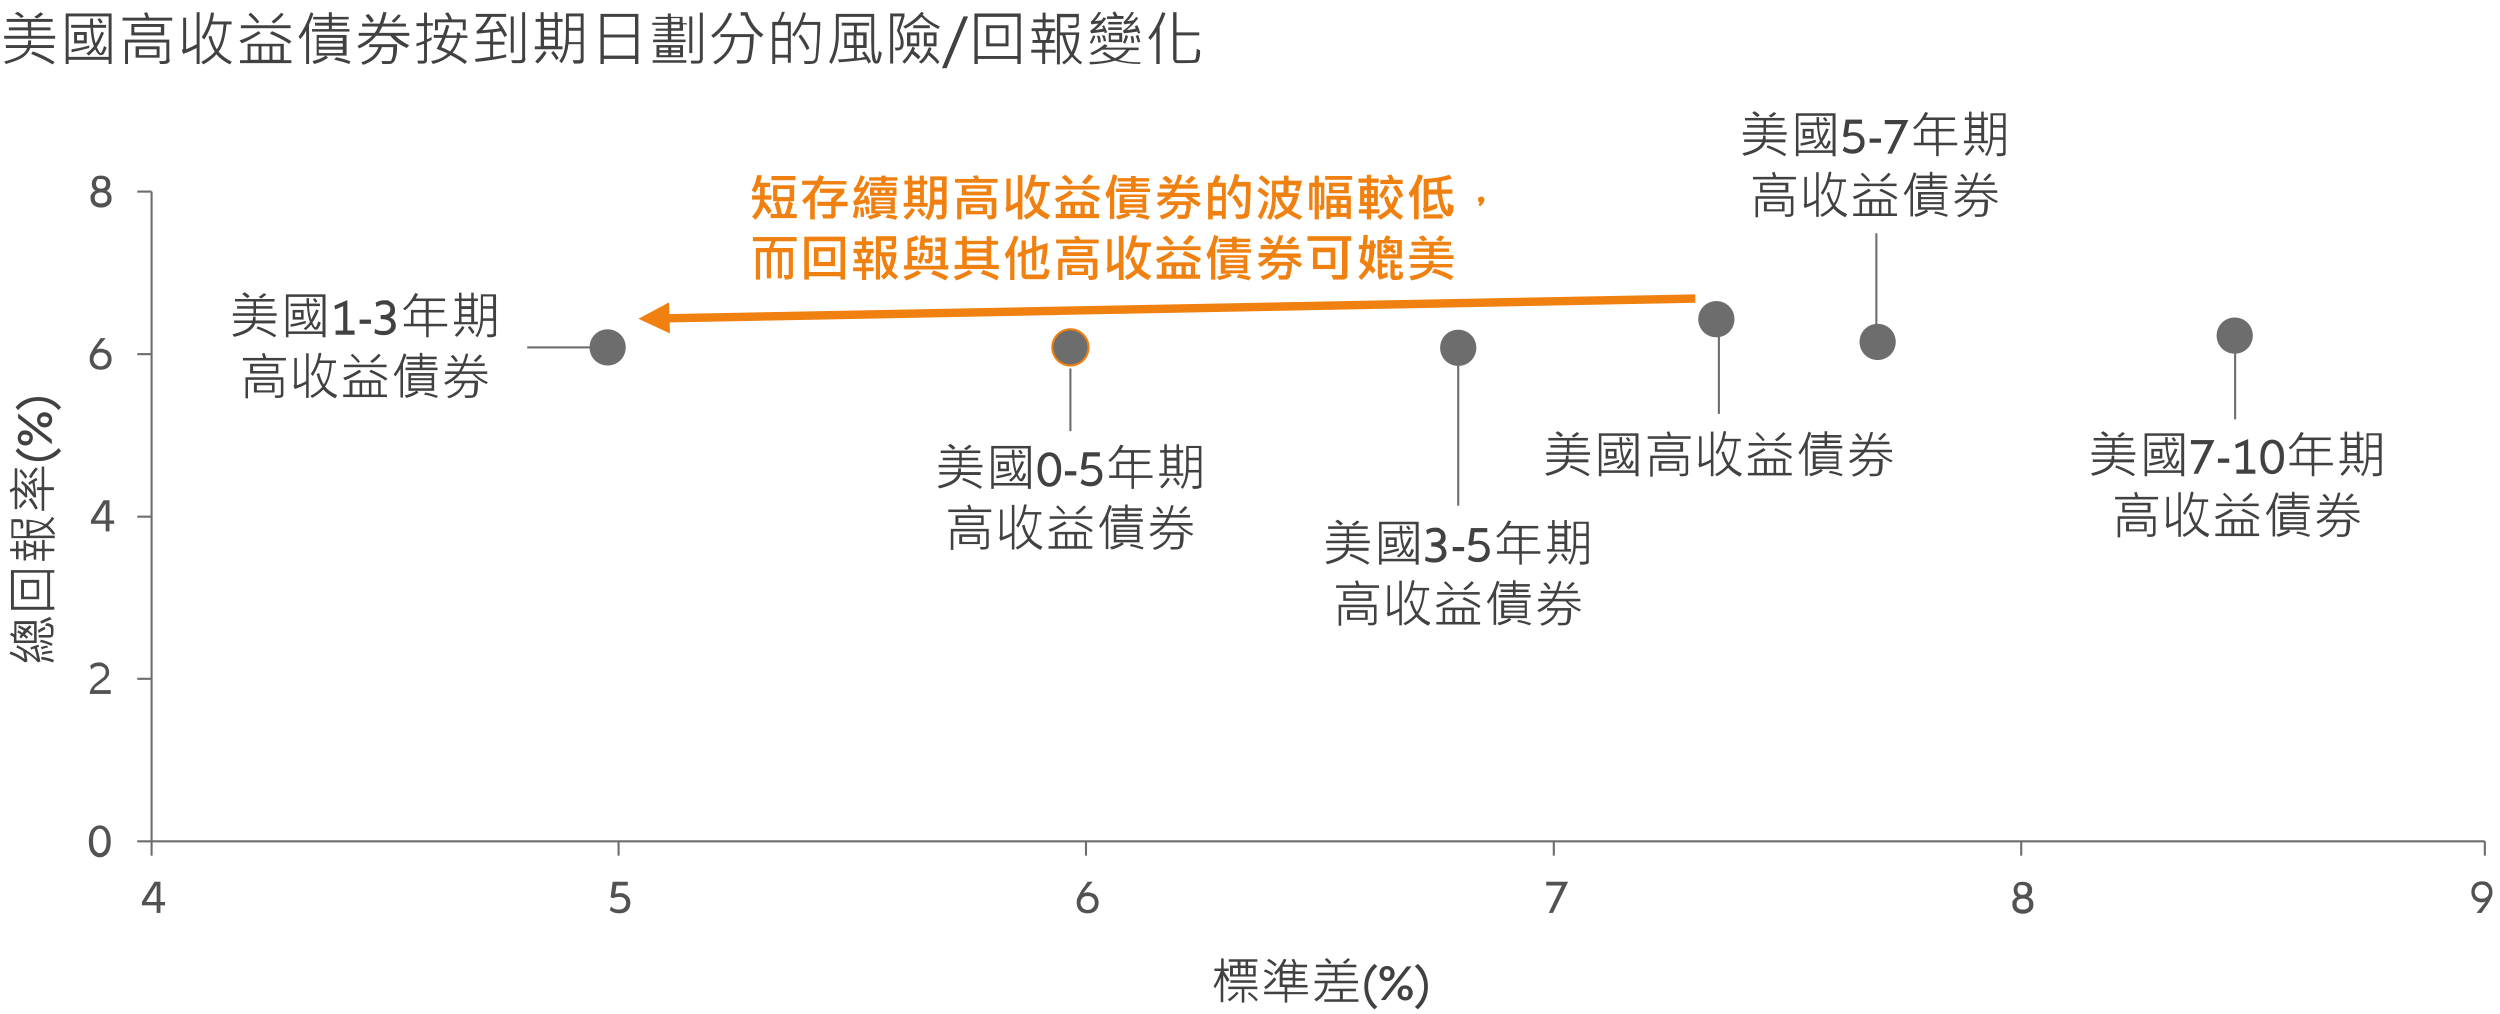
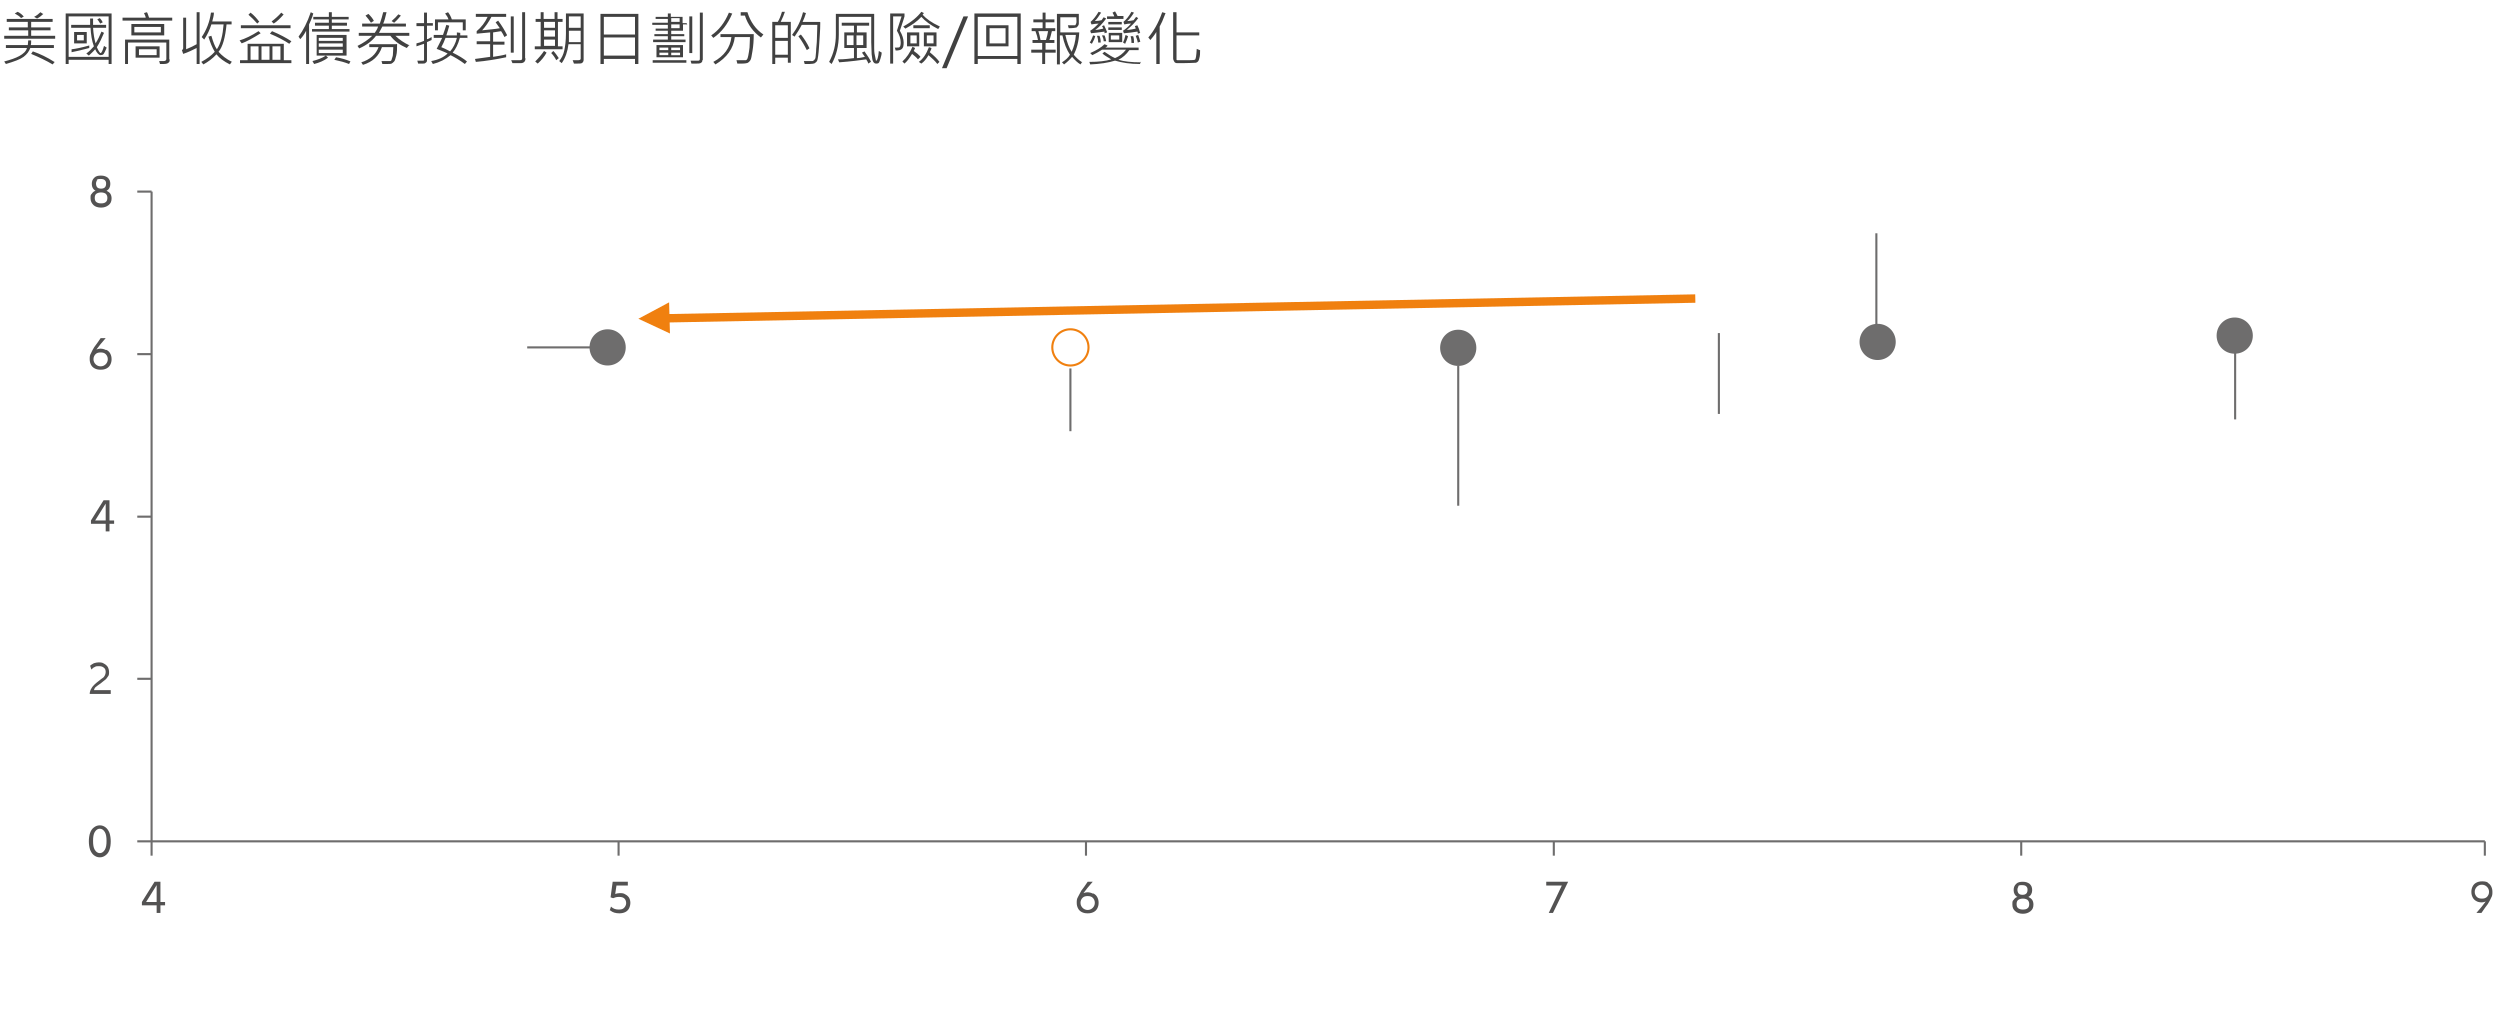
<svg xmlns="http://www.w3.org/2000/svg" viewBox="0 0 593.7 240.9">
  <defs>
    <style>.cls-1,.cls-3{stroke-width:.5px;fill:none;stroke:#6e6d6d}.cls-1{stroke-miterlimit:8}.cls-5{fill:#f0800f}.cls-7{fill:#414141}.cls-3{stroke-linejoin:round}.cls-8{fill:#6e6d6d}.cls-9{fill:#535252}</style>
  </defs>
  <g id="Layer_1">
    <path class="cls-3" d="M36 199.8V45.5M32.6 199.8H36m-3.4-38.6H36m-3.4-38.5H36m-3.4-38.6H36m-3.4-38.6H36M36 199.8h554.1M36 199.8v3.4m110.9-3.4v3.4m111-3.4v3.4m111.1-3.4v3.4m111-3.4v3.4m110.1-3.4v3.4" />
-     <path class="cls-8" d="M411.9 75.8c0 2.4-1.9 4.3-4.3 4.3s-4.3-1.9-4.3-4.3 1.9-4.3 4.3-4.3 4.3 1.9 4.3 4.3M258.5 82.5c0 2.4-1.9 4.3-4.3 4.3s-4.3-1.9-4.3-4.3 1.9-4.3 4.3-4.3 4.3 1.9 4.3 4.3" />
    <circle cx="254.2" cy="82.5" r="4.3" style="stroke:#f0800f;stroke-linejoin:round;fill:none;stroke-width:.5px" />
    <path class="cls-8" d="M148.6 82.5c0 2.4-1.9 4.3-4.3 4.3s-4.3-1.9-4.3-4.3 1.9-4.3 4.3-4.3 4.3 1.9 4.3 4.3M350.6 82.6c0 2.4-1.9 4.3-4.3 4.3S342 85 342 82.6s1.9-4.3 4.3-4.3 4.3 1.9 4.3 4.3M450.2 81.2c0 2.4-1.9 4.3-4.3 4.3s-4.3-1.9-4.3-4.3 1.9-4.3 4.3-4.3 4.3 1.9 4.3 4.3M535 79.7c0 2.4-1.9 4.3-4.3 4.3s-4.3-1.9-4.3-4.3 1.9-4.3 4.3-4.3 4.3 1.9 4.3 4.3" />
    <path class="cls-9" d="M22.3 203.1c-.4-.3-.7-.8-.9-1.3-.2-.6-.3-1.3-.3-2s.1-1.5.3-2c.2-.6.5-1 .9-1.3.4-.3.8-.5 1.4-.5s1 .2 1.4.5c.4.3.7.8.9 1.3.2.6.3 1.3.3 2s-.1 1.5-.3 2c-.2.6-.5 1-.9 1.3-.4.3-.8.5-1.4.5s-1-.2-1.4-.5Zm2.6-1.3c.3-.5.4-1.2.4-2.1s-.1-1.6-.4-2.1c-.3-.5-.7-.8-1.2-.8s-.9.3-1.2.8c-.3.5-.4 1.2-.4 2.1s.1 1.6.4 2.1.7.8 1.2.8.9-.3 1.2-.8ZM26.3 163.9v.9h-5c0-.5.2-1 .4-1.3.2-.4.5-.7.8-1s.6-.5 1.1-.9c.4-.3.6-.5.8-.6s.4-.4.5-.6.2-.5.2-.8c0-.4-.1-.8-.4-1-.3-.3-.7-.4-1.2-.4s-.7 0-1 .2c-.3.1-.5.3-.8.6l-.3-.9c.3-.3.6-.4.9-.6.4-.1.7-.2 1.1-.2s.9 0 1.3.3c.4.2.7.5.9.8.2.4.3.8.3 1.2s0 .8-.3 1.1c-.2.3-.4.6-.7.8-.3.2-.6.5-1 .8-.5.3-.8.6-1.1.8s-.4.5-.5.8h3.8ZM27.1 123.6v.8H26v1.8h-.9v-1.8h-3.5v-.8l3-4.8H26v4.8h1.1Zm-2 0v-4l-2.5 4h2.5ZM25.3 83.1c.4.2.7.5.9.9.2.4.3.8.3 1.3s-.1.9-.3 1.3c-.2.4-.5.7-.9.9-.4.2-.8.3-1.4.3s-1-.1-1.4-.3-.7-.5-.9-.9c-.2-.4-.3-.8-.3-1.3s0-.9.3-1.4c.2-.5.5-1 .8-1.5.4-.5.9-1.2 1.5-2.1h1.2c-.9 1-1.6 1.9-2.2 2.7.3-.1.6-.2.9-.2.5 0 .9.1 1.3.3Zm-.2 3.4c.3-.3.5-.7.5-1.2s-.2-.9-.5-1.2c-.3-.3-.7-.4-1.2-.4s-.9.1-1.2.4c-.3.3-.5.7-.5 1.2s.2.9.5 1.2c.3.3.7.5 1.2.5s.9-.2 1.2-.5ZM26.2 46c.2.3.3.7.3 1.1 0 .7-.2 1.2-.7 1.6s-1.1.6-1.8.6-1.4-.2-1.8-.6-.7-.9-.7-1.6 0-.8.3-1.1c.2-.3.5-.6.9-.7-.6-.3-.9-.9-.9-1.6s.2-1.1.6-1.5c.4-.4.9-.5 1.6-.5s1.2.2 1.6.5c.4.4.6.8.6 1.5s-.3 1.3-.9 1.6c.4.2.7.4.9.7Zm-1.1 2c.3-.2.4-.6.4-1s-.1-.7-.4-1c-.3-.2-.7-.3-1.1-.3s-.8.1-1.1.3c-.3.2-.4.6-.4 1s.1.8.4 1c.3.2.6.3 1.1.3s.9-.1 1.1-.3Zm-2-5.2c-.2.2-.3.5-.3.8s.1.7.3.9.5.3.9.3.7-.1.9-.3c.2-.2.3-.5.3-.9s-.1-.6-.3-.8-.5-.3-1-.3-.7 0-1 .3ZM39.2 214.2v.8h-1.1v1.8h-.9V215h-3.5v-.8l3-4.8h1.4v4.8h1.1Zm-2 0v-4l-2.5 4h2.5ZM144.8 216.2l.3-.9c.5.5 1.1.7 1.8.7s1-.1 1.3-.4.5-.7.5-1.1-.1-.8-.4-1.1-.7-.4-1.3-.4-.9.1-1.4.3l-.6-.2.5-3.7h3.6v.9h-2.7l-.3 2c.3-.1.7-.2 1.1-.2s.9 0 1.3.3c.4.2.7.5.9.8.2.4.3.8.3 1.2s-.1.9-.3 1.3c-.2.4-.5.7-.9.9-.4.2-.9.3-1.4.3-.9 0-1.6-.2-2.2-.7ZM259.7 212.2c.4.2.7.5.9.9.2.4.3.8.3 1.3s-.1.9-.3 1.3c-.2.4-.5.7-.9.9s-.8.3-1.4.3-1-.1-1.4-.3-.7-.5-.9-.9-.3-.8-.3-1.3 0-.9.3-1.4.5-1 .8-1.5c.4-.5.9-1.2 1.5-2.1h1.2c-.9 1-1.6 1.9-2.2 2.7.3-.1.6-.2.9-.2.5 0 .9.1 1.3.3Zm-.2 3.4c.3-.3.5-.7.5-1.2s-.2-.9-.5-1.2-.7-.4-1.2-.4-.9.1-1.2.4-.5.7-.5 1.2.2.9.5 1.2c.3.3.7.5 1.2.5s.9-.2 1.2-.5ZM368.8 216.8h-1l3.1-6.5h-3.7v-.9h5.2l-3.6 7.4ZM482.6 213.7c.2.3.3.7.3 1.1 0 .7-.2 1.2-.7 1.6-.5.4-1.1.6-1.8.6s-1.4-.2-1.8-.6c-.5-.4-.7-.9-.7-1.6s0-.8.3-1.1c.2-.3.5-.6.9-.7-.6-.3-.9-.9-.9-1.6s.2-1.1.6-1.5c.4-.4.9-.5 1.6-.5s1.2.2 1.6.5c.4.4.6.8.6 1.5s-.3 1.3-.9 1.6c.4.2.7.4.9.7Zm-1.1 2c.3-.2.4-.6.4-1s-.1-.7-.4-1c-.3-.2-.7-.3-1.1-.3s-.8.1-1.1.3c-.3.2-.4.6-.4 1s.1.8.4 1 .6.3 1.1.3.9-.1 1.1-.3Zm-2.1-5.2c-.2.2-.3.5-.3.8s.1.7.3.9c.2.2.5.3.9.3s.7-.1.9-.3c.2-.2.3-.5.3-.9s-.1-.6-.3-.8-.5-.3-1-.3-.7 0-1 .3ZM590.7 209.6c.4.2.7.5.9.9.2.4.3.8.3 1.3s0 .9-.3 1.4c-.2.5-.5 1-.8 1.5-.4.5-.9 1.2-1.5 2.1h-1.2c.9-1 1.6-1.9 2.2-2.7-.3.1-.6.2-.9.2-.5 0-1-.1-1.3-.3-.4-.2-.7-.5-.9-.9-.2-.4-.3-.8-.3-1.3s.1-.9.3-1.3c.2-.4.5-.7.9-.9.4-.2.8-.3 1.4-.3s1 .1 1.4.3Zm-.1 3.4c.3-.3.5-.7.5-1.2s-.2-.9-.5-1.2c-.3-.3-.7-.5-1.2-.5s-.9.2-1.2.5c-.3.3-.5.7-.5 1.2s.2.9.5 1.2c.3.3.7.4 1.2.4s.9-.1 1.2-.4Z" />
    <path style="stroke-width:2px;stroke:#f0800f;stroke-miterlimit:8;fill:none" d="m402.6 70.9-244.9 4.7" />
    <path style="fill-rule:evenodd;fill:#f0800f" d="m158.9 71.8-7.3 3.9 7.5 3.5-.2-7.4z" />
    <path class="cls-1" d="M530.8 99.6v-17M445.6 81.7V55.4M408.2 79.1v19.2M346.3 86.8v33.3M142.9 82.5h-17.7M254.2 87.5v14.9" />
    <path class="cls-7" d="M12.8 11.4H7.2c-.3.8-.8 1.5-1.6 2.1-.8.6-2.2 1.1-4.2 1.7l-.4-.6c1.5-.4 2.7-.8 3.6-1.3.9-.5 1.6-1.1 1.8-1.9h-5v-.7h5.2c0-.3.1-.6.1-1.1h.7c0 .5 0 .9-.1 1.1h5.5v.7Zm.3-2.2H1v-.7h5.7V7.2H2.1v-.7h4.5V5.2h-5v-.7h10.9v.7H7.4v1.3H12v.7H7.4v1.3h5.7v.7ZM5.7 3.9l-.7.4c-.3-.4-.8-.7-1.5-1.1l.7-.4c.6.3 1.1.7 1.4 1.1ZM13 14.7l-.5.6c-1.5-.9-3.2-1.7-5.1-2.5l.4-.6c1.7.6 3.4 1.4 5.1 2.5ZM10.3 3.3c-.4.4-.9.8-1.5 1.1L8.1 4c.6-.3 1.1-.7 1.5-1.1l.6.4ZM26.5 15.2h-.7v-1h-9.5v1h-.7v-12h10.9v12Zm-.7-1.7V3.9h-9.5v9.6h9.5Zm-4.6-2.1c-1.8.5-3.2.8-4.2 1v-.7c1-.1 2.4-.4 4.2-.9v.7Zm4.2-.4c-.1.5-.3.9-.5 1.3s-.3.6-.5.7c-.1 0-.3.1-.5.1-.4 0-.9-.5-1.3-1.4-.5.6-1 1-1.5 1.5l-.6-.5c.6-.4 1.2-1 1.8-1.7-.5-1.3-.7-2.8-.8-4.4h-4.6v-.7h4.5V4.4h.7v1.5h3.1v.7h-3.1c.1 1.5.3 2.7.6 3.7.5-.8 1-1.8 1.4-2.8l.6.3c-.5 1.2-1 2.3-1.7 3.4.2.4.3.7.5 1 .2.3.3.4.4.4.2 0 .5-.6.8-1.7l.6.4Zm-4.8-.7h-3V7.6h3v2.7Zm-.7-.7V8.3h-1.6v1.3h1.6Zm4.5-4.3-.6.3c-.2-.3-.4-.7-.7-1l.6-.3c.3.3.5.6.7 1ZM40.9 4.9H29.1v-.7h5.5c0-.3-.2-.6-.4-1.1l.7-.2c.2.3.3.8.5 1.3h5.5v.7Zm-.6 9.2c0 .3 0 .6-.3.8-.2.2-.6.3-1.2.3H38l-.2-.7h1.1c.4 0 .6-.2.6-.5v-3.9h-9.1v5.1h-.7V9.4h10.5v4.7ZM39 8.4h-7.8V5.7H39v2.7Zm-.8-.7V6.4h-6.3v1.3h6.3Zm-.3 6h-5.7V11h5.7v2.7Zm-.7-.6v-1.4H33v1.4h4.2ZM47.4 15.2h-.7v-3.8c-1 .5-2 1-3.2 1.4l-.3-.9c.2-.1.3-.3.3-.5V4.2h.7v7.5c1-.4 1.8-.8 2.5-1.2V2.9h.7v12.3Zm7.7-.6-.5.7c-1.4-.7-2.5-1.5-3.2-2.4-.9 1-2 1.8-3.1 2.4l-.5-.6c1.3-.7 2.4-1.5 3.2-2.4-.6-1-1.1-2.2-1.5-3.6l.7-.2c.4 1.4.8 2.5 1.3 3.2.9-1.3 1.4-3.3 1.6-5.9h-2.9c-.4 1.3-1 2.5-1.7 3.6l-.6-.6C49 7.2 49.8 5.2 50.1 3h.7c0 .7-.2 1.3-.4 2.1H55v.7h-1.2c-.3 3.1-.9 5.3-1.9 6.5.8.9 1.8 1.7 3.2 2.4ZM61.9 7.9c-1.9 1.2-3.4 2-4.5 2.4l-.5-.7c1.3-.4 2.8-1.1 4.5-2.2l.5.5Zm7.3 7.1H57v-.7h1.8v-3.9h8.6v3.9h1.8v.7ZM69 6.7H57.2V6H69v.7Zm-7.4-1.6-.5.5c-.7-.8-1.4-1.5-2.1-2.1l.5-.5c.8.6 1.5 1.4 2.1 2.2Zm-.2 9.1V11h-1.9v3.2h1.9Zm2.6 0V11h-1.9v3.2H64Zm5.2-4.4-.5.6C67.5 9.6 66 8.8 64.1 8l.5-.6c1.9.8 3.4 1.6 4.6 2.4Zm-1.9-6.3c-.8.9-1.5 1.6-2.3 2.1l-.5-.5c.8-.6 1.6-1.3 2.3-2.1l.6.5Zm-.7 10.7V11h-1.9v3.2h1.9ZM74.4 3.2c-.1.5-.3 1-.6 1.7l-.4.9v9.4h-.7V7.3c-.4.8-.9 1.5-1.4 2l-.4-.6C72 7.2 73 5.3 73.8 2.9l.6.3Zm7.8 10h-4.8l.5.5c-.9.7-2.1 1.2-3.3 1.5l-.4-.7c1.2-.3 2.3-.7 3.2-1.3h-2.2V8.3h7.1v4.9Zm.9-5.7h-9v-.6h4v-.8h-3.3v-.7h3.3v-.8h-3.7V4h3.7V2.9h.7V4h4v.6h-4v.8h3.6v.7h-3.6v.8H83v.6Zm-1.7 2.2V9h-5.7v.7h5.7Zm0 1.4v-.8h-5.7v.8h5.7Zm0 1.5v-.8h-5.7v.8h5.7Zm1.8 2-.3.6c-1-.4-2.1-.7-3.5-1l.4-.6c1.3.2 2.5.6 3.5 1ZM97.1 10.8l-.5.6c-1.6-.7-2.9-1.6-3.9-2.9h-3.4c-.9 1.2-2.2 2.2-4 3l-.4-.6c1.4-.7 2.6-1.5 3.5-2.4h-3.2v-.7H89c.3-.4.6-.9.8-1.5H86v-.7h4.2c.3-.9.6-1.8.8-2.7h.8c-.3 1.2-.5 2.1-.8 2.7h5.4v.7h-5.6c-.4.7-.6 1.2-.8 1.5h7.2v.7h-3.3c.9.9 2.1 1.7 3.4 2.3Zm-2.8-.4c0 1.1 0 2.1-.2 2.8s-.3 1.2-.5 1.4c-.2.2-.4.4-.6.5s-.7.1-1.5.1h-.7l-.2-.7h2.1c.1 0 .3-.2.3-.3 0-.2.2-.5.3-1.1 0-.6.1-1.2.1-1.9h-2.7c-.7 2.1-2.2 3.5-4.5 4.2l-.4-.6c1-.3 1.9-.8 2.6-1.4.7-.6 1.2-1.4 1.5-2.2h-2.2v-.7h6.4ZM88.7 5l-.6.4c-.3-.5-.8-1.1-1.3-1.7l.7-.4c.6.6 1.1 1.2 1.3 1.7Zm6.5-1.3c-.4.5-.9 1.1-1.6 1.7L93 5c.7-.6 1.2-1.1 1.6-1.6l.6.3ZM102.8 6.1h-1.4v3.2c.3 0 .7-.3 1.1-.5v.7l-1.1.5v4.3c0 .2 0 .4-.3.6-.2.2-.4.2-.7.2h-1.1l-.2-.7h1.5s.1-.1.1-.2v-3.8l-1.8.6v-.7c.5-.1 1.1-.3 1.8-.6V6.2h-1.8v-.7h1.8V3h.7v2.5h1.4v.7Zm8.3 2.9h-1.9c-.4 1.5-1 2.7-1.7 3.5 1.4.7 2.6 1.4 3.4 2.1l-.5.6c-1.2-.9-2.4-1.6-3.4-2.1-1.2 1-2.6 1.7-4.2 2.1l-.4-.7c1.7-.3 3-.9 3.9-1.8-1-.5-1.9-.8-2.6-1.1.4-.7.8-1.6 1.3-2.6h-2v-.7h2.2c.2-.6.5-1.4.8-2.4l.7.2c-.2.7-.4 1.4-.7 2.3h2.5v-.7c.1 0 .8.1.8.1v.6h1.7v.7Zm-.4-1.8h-.8V5.3H104v1.9h-.7V4.6h3.2c-.1-.4-.4-.9-.8-1.4l.7-.3c.4.5.7 1.1.9 1.7h3.3v2.6ZM108.4 9h-2.6c-.3.8-.6 1.5-1 2.2.5.2 1.2.5 2.1 1 .7-.8 1.3-1.9 1.6-3.2ZM120.4 8.4l-.6.4c-.3-.6-.5-1-.8-1.4-.6.1-1.2.2-1.9.3v2.2h2.7v.7h-2.7v2.9c1.1-.2 2.1-.3 3.1-.6v.7c-2.4.5-4.8.9-7.2 1.1l-.2-.7c1.6-.2 2.8-.4 3.6-.5v-3h-3.2v-.7h3.2V7.7c-1.1.1-2.2.2-3.2.3v-.6c1.1-.9 2-2.1 2.6-3.4H113v-.7h7.2V4h-3.5c-.6 1.2-1.4 2.3-2.2 3.2 1.8-.2 3.2-.3 4.2-.5-.3-.4-.6-.8-1-1.4l.6-.4c.9 1.2 1.6 2.4 2.1 3.4Zm1.6 4.1h-.7V3.9h.7v8.7Zm2.8 1.3c0 .8-.4 1.2-1.2 1.2h-1.9l-.3-.7h2c.6 0 .6-.2.6-.6V2.9h.7v11ZM133.7 5.2h-1.2V11h1.1v.7H127V11h1.4V5.2h-1.2v-.7h1.2V2.9h.7v1.6h2.6V2.9h.7v1.6h1.2v.7Zm-3.9 7.3c-.5.9-1.2 1.8-2.1 2.6l-.6-.5c.8-.8 1.5-1.6 2.1-2.5l.6.4Zm2-5.9V5.2h-2.6v1.4h2.6Zm0 2.1V7.2h-2.6v1.5h2.6Zm0 2.2V9.4h-2.6v1.5h2.6Zm.9 2.9-.6.5c-.3-.6-.7-1.2-1.2-1.7l.5-.5c.5.5.9 1.1 1.3 1.7Zm5.9.4c0 .3-.1.5-.3.7-.2.2-.6.2-1.3.2h-.7l-.3-.8h1.2c.5 0 .7-.1.7-.4v-3.4H135c-.2 1.7-.7 3.2-1.6 4.5l-.6-.5c.6-.7 1-1.6 1.2-2.5.2-.9.4-2.3.4-4V3.2h4.2v11Zm-.7-4.2V7.3h-2.8V10h2.8Zm0-3.4V3.9h-2.8v2.7h2.8ZM151.6 15.2h-.8V14h-7.4v1.2h-.8V3.3h9v12Zm-.8-7V4h-7.4v4.2h7.4Zm0 5V8.9h-7.4v4.3h7.4ZM163.2 5.8h-1v1.5h-2.8v.8h3.1v.5h-3.1v.8h3.4v.6h-7.7v-.6h3.5v-.8h-3.2v-.5h3.2v-.8h-2.9v-.5h2.9v-.9h-3.7v-.5h3.7v-.9h-2.9V4h2.9v-.8h.7V4h2.8v1.5h1V6Zm-.2 9.1h-8v-.6h8v.6Zm-.8-1.3h-6.3v-2.9h6.3v2.9Zm-3.5-1.7v-.6h-2.1v.6h2.1Zm0 1.2v-.6h-2.1v.6h2.1Zm2.7-7.9v-.9h-2v.9h2Zm0 1.5v-.9h-2v.9h2Zm.1 5.2v-.6h-2.1v.6h2.1Zm0 1.2v-.6h-2.1v.6h2.1Zm2.9-.5h-.7V3.9h.7v8.7Zm2.4 1.6c0 .3 0 .5-.3.7s-.6.2-1.2.2h-1.1l-.2-.7h1.9c.2 0 .3-.2.3-.4V3h.7v11.3ZM173.9 3.2c-1.1 2.6-2.6 4.5-4.5 5.8l-.5-.6c1.8-1.2 3.2-3 4.2-5.4l.7.2Zm5.1 4.9c0 1.5-.1 2.8-.3 4-.2 1.2-.3 1.9-.5 2.2s-.4.5-.6.6-.7.2-1.4.2h-1.1l-.2-.8h2.2c.1 0 .2-.1.3-.2s.2-.4.3-.9.2-1.1.3-1.9c0-.7.1-1.6.1-2.5h-3.6c-.3 2.7-1.9 4.9-4.6 6.5l-.5-.6c2.6-1.4 4-3.4 4.3-5.9h-2.6v-.7h7.8Zm2.2.2-.5.6c-1.8-1.3-3.1-3-3.8-5.2h-1v-.8h1.6c.7 2.3 2 4.1 3.8 5.3ZM187.8 14.9h-.7v-1.2h-3v1.5h-.7v-10h1.3c.4-.6.7-1.4 1-2.4h.7c-.2.6-.5 1.4-1 2.4h2.4v9.6Zm-.7-5.9V6h-3v3h3Zm0 4V9.7h-3V13h3Zm7.7-7.7c0 2.1-.2 4-.3 5.8-.1 1.8-.3 2.9-.4 3.2s-.3.5-.6.7c-.2.1-.7.2-1.3.2h-1.1l-.2-.7h2c.1 0 .2 0 .4-.2.1-.1.2-.2.3-.4s.1-.7.2-1.6c0-.9.2-2 .2-3.1s.1-2.2.1-3.3h-3.7c-.5 1-1.1 1.9-1.7 2.8l-.6-.4c1.2-1.6 2.1-3.4 2.6-5.4l.7.2c-.2.7-.5 1.5-.8 2.1h4.1Zm-2.6 6.2-.6.4c-.5-1-1.1-2.1-2-3.3l.6-.4c.8 1 1.5 2.1 2 3.2ZM209.4 12.4c0 .4-.1.8-.3 1.5-.2.6-.3 1-.5 1.1s-.3.1-.5.1c-.3 0-.5-.1-.7-.4s-.3-.8-.4-1.8c0-.9-.1-1.9-.1-2.9V4h-7.7v4.2c0 2.7-.6 5-1.7 7l-.6-.5c1.1-2 1.6-4.2 1.6-6.5V3.3h9.1v8.1c0 .5 0 1.1.2 1.9s.2 1.1.2 1.1h.1c.2 0 .5-.8.6-2.3l.7.4Zm-2.6 2.3-.6.4c-.1-.4-.3-.7-.5-1-1.5.2-3.6.5-6.4.7l-.3-.7c1.7 0 2.9-.2 3.8-.3v-2.4h-2.3V7.7h2.3V6.1h-2.9v-.7h6.5v.7h-2.9v1.6h2.3v3.7h-2.3v2.4c.7 0 1.3-.2 1.9-.3-.2-.3-.4-.6-.7-1l.6-.3c.8 1.1 1.3 1.9 1.6 2.6Zm-4.1-4V8.4h-1.6v2.3h1.6Zm2.3 0V8.4h-1.6v2.3h1.6ZM214.8 3.9c0 .1-.4 1.3-1.1 3.4.6 1 .9 2 .9 2.8s-.1 1.2-.4 1.5c-.3.3-.8.4-1.5.4l-.2-.7h.5c.4 0 .6 0 .7-.2.1-.1.2-.5.2-1 0-.9-.3-1.8-.9-2.8.3-1 .7-2.1 1.1-3.4h-2v11.2h-.7V3.2h3.4v.7Zm3.7 9.7-.5.5c-.4-.5-.9-.9-1.4-1.3-.6 1-1.2 1.8-1.8 2.3l-.5-.5c1-.9 1.8-2.1 2.4-3.5l.6.3c0 .2-.2.4-.3.7.6.4 1.2.9 1.6 1.4Zm4.7-7.3-.4.6c-1.8-.9-3.1-1.9-4-2.9-1 1.1-2.3 2-3.8 2.8l-.5-.5c2-1.1 3.4-2.3 4.3-3.5l.6.3s-.1.2-.3.4c.9 1 2.2 1.9 3.9 2.7Zm-4.9 4.7h-2.9V7.7h2.9V11Zm-.6-.7V8.4h-1.5v1.9h1.5Zm3.1-3.6h-3.9V6h3.9v.7Zm2.3 8-.5.5c-.5-.7-1.3-1.4-2.1-2.1-.5.9-1.1 1.6-1.7 2l-.6-.4c1-.7 1.8-1.9 2.4-3.5l.6.2c0 .3-.2.6-.4 1 1.1.9 1.8 1.6 2.3 2.3Zm-.7-3.7h-3V7.7h3V11Zm-.7-.7V8.4h-1.6v1.9h1.6ZM229.9 3.9l-5.1 12.3h-1.1l5.1-12.3h1.1ZM242.4 15.2h-.8V14h-9.4v1.2h-.8v-12h11v12Zm-.8-2V4h-9.4v9.3h9.4Zm-2.1-2.2h-5.3V6h5.3v5Zm-.7-.7V6.7H235v3.6h3.8ZM250.6 12.5h-2.4v2.7h-.7v-2.7h-2.6v-.7h2.6v-1.6h-2.3v-.7h1.3c-.1-.6-.3-1.3-.6-2.1h-.9v-.7h2.6V5.3h-2.2v-.7h2.2V3h.7v1.6h2.1v.7h-2.1v1.4h2.3v.7h-.8c-.2.7-.3 1.4-.6 2.1h1.2v.7h-2.1v1.6h2.4v.7Zm-1.7-5.1h-2.3c.2.7.4 1.4.5 2.1h1.3c.2-.7.4-1.4.5-2.1Zm8.1 7.3-.4.6c-.7-.4-1.3-1-2-1.8-.5.6-1.1 1.2-1.9 1.8l-.5-.5c.8-.5 1.5-1.1 1.9-1.8-.8-1.2-1.4-2.7-1.8-4.6h-.6v6.9h-.7v-12h5.2v2.3c0 .4-.3.7-.5.9-.3.1-.9.2-1.9.2l-.2-.7h1.7c.1 0 .2-.2.3-.5s0-.8 0-1.4h-3.8v3.6h4.5c-.1 2.2-.6 3.9-1.3 5.3.6.7 1.2 1.3 2 1.8Zm-1.5-6.4H253c.4 1.8.9 3.1 1.5 4 .5-1.1.9-2.4 1-4ZM271 14.6l-.3.6c-2.3 0-4.2-.3-5.9-.8-1.6.5-3.6.8-5.9.9l-.2-.6c2.2 0 3.9-.2 5.2-.6-1-.6-1.7-1-2.1-1.4l.5-.4c1 .7 1.8 1.2 2.5 1.5 1-.4 1.9-1.1 2.6-2h-5.7c-.7.5-1.5.9-2.3 1.3l-.5-.5c1.4-.6 2.6-1.3 3.4-2.1l.7.3c0 .2-.3.4-.5.5h7.9v.6h-2.2c-.7 1-1.6 1.8-2.6 2.3 1.3.4 3.1.6 5.2.6Zm-10.9-6.1c-.1.6-.4 1.2-.8 1.9l-.5-.3c.4-.6.6-1.2.8-1.7l.6.2Zm2.8-.8-.6.2v-.4c-1.3.2-2.3.3-3.2.4l-.2-.6c.7-.4 1.3-1 2-1.7-.5 0-1.1.1-1.7.2l-.2-.6c.7-.6 1.3-1.4 1.9-2.4l.6.2c-.5.8-1 1.5-1.5 2 .6 0 1.1-.1 1.6-.2l.5-.7.6.3c-.9 1.2-1.7 2.1-2.6 2.7.7 0 1.3-.2 1.9-.3 0-.2-.2-.4-.3-.6l.5-.2c.3.6.5 1.1.7 1.6Zm-1.5 2.4h-.6c0-.6-.1-1.1-.3-1.6h.6c.2.4.3 1 .3 1.6Zm1.3-.3h-.6c0-.5-.2-1-.4-1.4h.6c.2.4.3.9.4 1.4Zm4.1-5.3h-3.9v-.6h1.7c0-.2-.2-.5-.4-.9l.6-.3c.2.3.4.7.6 1.1h1.4v.6Zm-.4 2.6h-3.2v-.6h3.2v.6Zm0-1.3h-3.2v-.6h3.2v.6Zm.1 4.2h-3.2V7.8h3.2V10Zm-.7-.6v-1h-2v1h2Zm2.1-.8c-.2.6-.4 1.2-.7 1.8l-.5-.3c.2-.4.4-1 .6-1.8l.6.3Zm2.9-.8-.6.2c0-.2 0-.4-.1-.5-1.1.2-2.2.3-3.2.4l-.2-.6c.6-.4 1.2-.9 1.9-1.7-.7 0-1.2.1-1.6.2l-.2-.6c.6-.5 1.3-1.3 1.9-2.4l.6.2c-.5.8-1 1.5-1.6 2 .5 0 1-.1 1.5-.2.3-.4.5-.6.6-.8l.5.3c-.7 1-1.6 1.9-2.7 2.8.8 0 1.5-.2 2.1-.3 0-.2-.1-.4-.2-.6l.6-.2c.3.6.5 1.1.6 1.7Zm-1.5 2.4h-.6c0-.3 0-.9-.2-1.6h.6c.2.5.2 1 .2 1.6Zm1.5-.3-.6.2c-.1-.6-.3-1.1-.5-1.6l.6-.2c.2.6.4 1.1.5 1.6ZM276.8 3.1c-.2.5-.5 1.2-.8 2l-.6 1.2v8.9h-.8V7.6c-.4.7-.9 1.3-1.4 1.9l-.5-.6c1.2-1.4 2.4-3.4 3.3-6l.7.2Zm8.2 8.8c0 .7 0 1.4-.2 2-.1.6-.4.9-.8 1-.4 0-1.5.1-3.3.1h-1.1c-.3 0-.6-.1-.7-.3s-.3-.5-.3-.8v-11h.8v4.8h5.4v.7h-5.4v5.8s.1.1.2.1h.9c1.9 0 3 0 3.2-.1.3 0 .4-.9.5-2.6l.7.3Z" />
-     <path class="cls-5" d="m183.3 50.1-.8.8c-.4-.7-.8-1.3-1.2-1.8-.3 1.1-1 2.1-1.9 3.1l-.8-.8c1.2-1.2 1.8-2.5 1.9-4h-1.9v-1h1.9v-2h-.4c-.2.5-.5 1-.7 1.4l-.9-.6c.6-.9 1-2.1 1.3-3.6h1.1c-.1.8-.3 1.3-.4 1.8h2.4v1h-1.3v2h1.6v1h-1.7v.4c.8.9 1.4 1.7 1.8 2.3Zm5.8 1.7H183v-1h1.6c-.2-.9-.4-1.7-.7-2.5l.8-.5h-1.1V44h5v3.8h-1.1l.8.5c-.1.7-.4 1.6-.7 2.5h1.6v1Zm-.2-9h-5.7v-1h5.7v1Zm-1.4 4v-1.9h-2.9v1.9h2.9Zm-.2 1h-2.4c.3 1 .6 2 .8 3h.7c.4-.9.6-1.9.9-3ZM201.1 43.8h-6.2c-.4.8-.9 1.5-1.4 2.2v6.1h-1.1v-4.8c-.4.4-.8.8-1.3 1.2l-.6-.9c1.3-1.1 2.4-2.4 3-3.7h-3v-1h3.5c.2-.5.4-1 .6-1.3l1.1.3c-.1.3-.3.7-.4 1.1h5.7v1Zm0 5.2h-2.7v1.9c0 .3 0 .5-.2.7s-.3.3-.5.3h-2.2l-.3-1h2.1c.1 0 .1-.1.1-.3v-1.7h-3.3v-1h3.3v-.8c.6-.4 1.1-.9 1.5-1.3h-4.2v-1h5.8v1c-.5.6-1.1 1.2-1.9 1.9v.2h2.7v1ZM204 49.2c0 .9-.3 1.9-.6 2.7l-.9-.4c.3-.7.5-1.6.6-2.6l.9.3Zm2.6-.8-.9.3c0-.2 0-.4-.1-.5-1.2.3-2.1.5-2.7.6l-.3-.9c.6-.5 1.2-1.3 1.9-2.4l-1.5.2-.3-.9c.6-.4 1.1-1.5 1.7-3.2l1 .4c-.5 1.1-1 2-1.4 2.6.2 0 .4 0 .6-.1s.4 0 .5-.1c.2-.4.4-.9.6-1.4l.9.4c-.8 1.8-1.7 3.2-2.5 4.2.3 0 .7-.1 1.2-.3 0-.2-.1-.4-.2-.6l.9-.3c.3.7.5 1.3.6 2Zm-1.3 3.1h-.9c0-.5 0-1.3-.2-2.2h.8c.2.8.2 1.6.2 2.2Zm1.2-.8-.8.2c0-.5-.2-1-.3-1.7l.8-.2c.2.6.3 1.2.3 1.7Zm6 0h-3.6l.4.5c-.7.3-1.5.6-2.7.9l-.6-.8c.7-.1 1.4-.3 2.1-.6h-1.2v-3.8h5.6v3.8Zm.6-7.8h-2.8v.5h2.5v.7h-6v-.7h2.5v-.5h-2.9v-.8h2.9v-.4h1v.4h2.8v.8Zm-.2 3.6h-6.3v-2h6.3v2Zm-4.5-.7v-.6h-.8v.6h.8Zm3.1 2.2v-.4h-3.6v.4h3.6Zm0 1v-.5h-3.6v.5h3.6Zm0 1v-.4h-3.6v.4h3.6Zm-1.3-4.2v-.6h-.9v.6h.9Zm3 5.6-.5.8c-.9-.3-1.7-.4-2.4-.5l.5-.8c1 .2 1.8.3 2.4.5Zm-1.2-5.6v-.6h-.8v.6h.8ZM217.3 49.9c-.6.9-1.2 1.7-1.9 2.3l-.8-.7c.7-.6 1.3-1.2 1.9-2.1l.9.5Zm3.1-.8h-5.8v-.9h1v-4.4h-.8v-.9h.8v-1.2h1v1.2h1.8v-1.2h1v1.2h.8v.9h-.8v4.4h.9v.9Zm-1.9-4.5v-.8h-1.8v.8h1.8Zm0 1.8v-.8h-1.8v.8h1.8Zm0 1.8v-.9h-1.8v.9h1.8Zm1.3 2.7-.8.6c-.4-.6-.7-1.1-1.2-1.5l.8-.6c.4.4.8.9 1.2 1.5Zm4.9-.2c0 .9-.4 1.4-1.3 1.4h-.8l-.4-1h.7c.4 0 .6 0 .7-.1s.1-.2.1-.3v-2.1h-1.9c0 1.4-.5 2.7-1.2 3.7l-.9-.6c.8-1 1.2-2.6 1.2-4.7v-5.1h3.9v8.9Zm-1-6.2v-1.7h-1.8v1.7h1.8Zm0 2.9v-1.9h-1.8v1.9h1.8ZM237 43.4h-10.2v-.9h4.6c0-.2-.2-.5-.4-.7l1.1-.2c.2.4.3.7.4.9h4.4v.9Zm-.4 7.7c0 .3-.1.5-.3.7s-.8.3-1.6.3l-.4-1h1.2c.1 0 0 0 0-.2v-3h-7.2v4.2h-1V47h9.3v4.2Zm-1.2-4.7h-7V44h7v2.4Zm-1 4.5h-5v-2.4h5v2.4Zm-.1-5.4v-.7h-4.8v.7h4.8Zm-.9 4.6v-.8h-2.9v.8h2.9ZM242.8 52.1h-1.1v-3c-.8.5-1.7.9-2.6 1.3l-.3-1c.1-.1.2-.3.2-.4v-6.6h1v6.4c.6-.3 1.2-.6 1.7-.9v-6.3h1.1v10.5Zm6.5-.9-.6.9c-1-.4-1.9-1-2.6-1.7-.8.8-1.6 1.3-2.4 1.7l-.6-.9c1.1-.5 1.8-1 2.4-1.6-.5-.8-.9-1.7-1.1-2.6l.9-.5c.2.9.5 1.6.9 2.2.6-1 1-2.5 1.1-4.4h-2c-.4 1.2-.8 2.2-1.4 3.1l-.7-.9c.8-1.3 1.3-3 1.7-5h1.1c0 .6-.2 1.1-.4 1.7h3.7v1h-.9c-.2 2.4-.7 4.1-1.5 5.2.7.7 1.6 1.3 2.5 1.7ZM254.9 45.8c-.8.8-2 1.5-3.8 2.3l-.6-.9c1.5-.6 2.7-1.2 3.5-2l.9.6Zm6.2-.8h-10.4v-.9h10.4v.9Zm0 6.8h-10.4v-1h1.2v-2.9h7.9v2.9h1.2v1Zm-6.3-8.5-.9.6c-.5-.6-1.1-1.2-1.8-1.8l.9-.6c.7.6 1.3 1.2 1.8 1.8Zm-.6 7.5v-2H253v2h1.2Zm2.4 0v-2h-1.3v2h1.3Zm4.6-3.7-.6.9c-1-.6-2.3-1.3-3.8-1.9l.6-.9c1.4.6 2.7 1.2 3.9 1.9Zm-1.6-5.2c-.5.7-1 1.3-1.7 1.9l-1-.5c.7-.7 1.2-1.3 1.6-1.9l1 .4Zm-.8 8.9v-2h-1.2v2h1.2ZM265.3 41.7c0 .4-.2 1-.4 1.6l-.3.9V52h-1v-5.6c-.1.3-.3.5-.6.8l-.5-1.2c.8-1.2 1.4-2.7 1.8-4.6l1 .3Zm7.8 3.9H265v-.8h3.6v-.5h-2.9v-.7h2.9v-.5h-3.2v-.8h3.2v-.5h1.1v.5h3.2v.8h-3.2v.5h2.9v.7h-2.9v.5h3.4v.8Zm-.8 4.9H268l.5.6c-.8.4-1.8.8-3 1l-.5-.8c1-.2 1.8-.4 2.6-.7h-1.7v-4.4h6.3v4.4Zm-1-3.2v-.5H267v.5h4.3Zm0 1.2V48H267v.5h4.3Zm0 1.3v-.5H267v.5h4.3Zm1.8 1.6-.5.8c-.9-.3-1.9-.5-2.9-.7l.5-.8c1.2.2 2.1.4 2.9.7ZM285.3 48.2l-.7.9c-.7-.4-1.3-.8-1.8-1.2 0 .8 0 1.6-.2 2.3s-.2 1.2-.3 1.3-.3.3-.5.4-.6.1-1.2.1h-.8l-.3-1H281.2c.1 0 .2-.1.2-.2s0-.3.2-.7.1-.9.1-1.4h-1.8c-.6 1.7-1.9 2.8-4 3.4l-.5-.9c1.9-.5 3.1-1.4 3.5-2.5h-1.8v-.9c-.6.4-1.1.8-1.7 1.2l-.7-.8c.8-.4 1.5-.9 2.1-1.5h-1.9v-1h2.8c.3-.3.5-.6.7-.9h-3v-1h3.5c.4-.8.7-1.6.8-2.3h1c-.2 1-.5 1.7-.8 2.3h4.5v1h-4.9c0 .2-.3.5-.6 1h6v1H283c.6.5 1.3 1 2.3 1.5Zm-6.8-5.1-.9.6c-.5-.5-1-.9-1.6-1.3l.9-.7c.5.4 1.1.8 1.6 1.4Zm4.1 4.7c-.4-.4-.8-.7-1-1h-3.4c-.2.3-.6.6-1.1 1h5.6Zm1.3-5.5c-.5.5-1 1-1.5 1.4l-1-.6c.5-.3 1-.8 1.6-1.4l.9.6ZM291.2 52h-1v-.8H288v.9h-1.1v-8.7h1.1c.3-.6.5-1.2.7-1.8l1.1.2c0 .4-.2.9-.6 1.6h1.9V52Zm-1-5.4v-2.2H288v2.2h2.2Zm0 3.5v-2.5H288v2.5h2.2Zm6.8-6.7c0 1.1 0 2.6-.1 4.5s-.2 2.9-.3 3.2-.4.6-.7.7-1 .2-2.2.2l-.4-1.1h1.6c.2 0 .3 0 .5-.2s.3-1 .4-2.6.1-2.9.1-3.8h-2.4c-.4 1-.8 1.8-1.3 2.4l-.8-.7c.9-1.4 1.5-2.9 1.8-4.7l1.1.2c0 .4-.2 1-.4 1.7h3.1Zm-1.8 5.4-.9.6c-.5-1-1.1-1.9-1.7-2.6l.9-.6c.8 1 1.3 1.9 1.7 2.6ZM301.2 48.1c-.5 1.7-1.1 3-1.7 4l-.8-.7c.6-.9 1.1-2.2 1.6-3.8l.9.5Zm.2-2.1-.7.9c-.7-.6-1.4-1.1-2.1-1.5l.6-.9c.7.4 1.4.9 2.1 1.5Zm.2-2.7-.7.8c-.6-.6-1.2-1.2-2-1.8l.7-.7c.8.6 1.5 1.1 2 1.7Zm7.7 8-.6.9c-1.1-.4-2.1-1-2.9-1.6-.6.5-1.5 1-2.7 1.6l-.6-.9c1.1-.5 2-.9 2.5-1.4-.8-.8-1.4-1.8-1.8-3.1h-.2c0 2.5-.5 4.3-1.2 5.4l-.9-.5c.8-1.2 1.2-2.9 1.2-5.2v-3.6h2.8v-1.2h1.1v1.2h3.2c-.2.9-.4 1.7-.7 2.5l-1.1-.2c.2-.3.3-.7.5-1.2H306v1.9h2.5c-.4 1.8-1 3.2-1.8 4.1.7.5 1.6 1 2.7 1.4Zm-4.5-5.6v-1.9H303v1.9h1.8Zm2.3 1.1h-2.9c.4 1 .9 1.8 1.5 2.5.6-.6 1-1.4 1.3-2.5ZM314.5 49c0 .4 0 .6-.2.7s-.4.2-.8.2l-.2-1.1h.2c.1 0 .2 0 .2-.1v-4.3h-.5v7.7h-1v-7.7h-.5v5.5h-.8v-6.5h1.3v-1.7h1v1.7h1.3V49Zm6.6-6.3h-6.4v-.9h6.4v.9Zm-.3 9.3h-1v-.5H316v.5h-1v-5.5h5.8V52Zm-.5-6.1h-4.7v-2.5h4.7v2.5Zm-2.9 2.6v-1.1H316v1.1h1.4Zm0 2.1v-1.2H316v1.2h1.4Zm1.8-5.5v-.8h-2.7v.8h2.7Zm.6 3.4v-1h-1.4v1h1.4Zm0 2.1v-1.2h-1.4v1.2h1.4ZM327.6 50.7h-2v1.4h-1v-1.4h-1.9v-1h1.9v-.8H323v-4.7h1.6v-.8h-2v-1h2v-.9h1v.9h1.8v1h-1.8v.8h1.6v4.7h-1.6v.8h2v1Zm-3-4.6v-.9h-.6v.9h.6Zm0 1.9v-1h-.6v1h.6Zm1.7-1.9v-1h-.7v1h.7Zm0 1.9v-1h-.7v1h.7Zm6.9 3.3-.6.9c-.9-.5-1.6-1-2.3-1.8-.8.8-1.7 1.4-2.5 1.8l-.7-.9c1.1-.5 2-1.1 2.6-1.8-.5-.8-.8-1.7-1-2.6l.9-.4c.2.8.4 1.5.8 2.1.3-.6.6-1.3.8-2.1l.9.5c-.3 1.1-.7 1.9-1.1 2.6.6.7 1.4 1.3 2.3 1.7Zm-3.3-6.9c-.5 1.1-1 2-1.7 2.8l-.7-.8c.5-.6 1-1.4 1.4-2.4l1 .4Zm3.2-.7h-5.3v-1h2.1c0-.3-.2-.6-.5-1l1-.3c.2.3.4.8.6 1.3h2.1v1Zm.1 2.8-.9.6c-.4-.9-.9-1.8-1.5-2.7l.9-.5c.7.9 1.2 1.7 1.5 2.6ZM337.9 41.8c-.1.5-.3 1-.6 1.6l-.4.9v7.8h-1.1v-6c-.3.4-.5.7-.7.9l-.6-1.1c1-1.2 1.8-2.7 2.3-4.5l1.1.3Zm7.3 7c0 1.1-.2 1.8-.4 2.1s-.4.5-.8.5c-.5 0-1-.4-1.5-1.2s-.8-2.2-1.1-4h-2.2v2.9c.9-.3 1.6-.6 2.1-.8v1.1c-1.1.5-2.2.9-3.1 1.1l-.3-1c.2-.1.2-.3.2-.5v-6.5c2.3-.1 4.3-.4 6.1-1l.6.9c-.5.2-1.4.4-2.5.6v2h2.6v1h-2.5c.2 1.3.4 2.3.7 3s.5 1 .6 1 0-.2.1-.6 0-.8 0-1.2l1 .5Zm-2.6 3.1h-4.5v-1h4.5v1Zm-1.3-6.8v-1.9l-2 .2V45h2.1ZM351.5 48.2c-.3-.1-.5-.4-.5-.8s0-.4.2-.5.3-.2.5-.2.4 0 .6.2.2.4.2.6c0 .4-.3.9-1 1.5l-.4-.3c.1-.2.3-.4.3-.5ZM189.1 57.3h-4.9c-.2.6-.4 1.2-.6 1.6h4.7v6.6c0 .3-.1.6-.4.7s-.8.2-1.5.2l-.3-1.1h1c.5 0 .2 0 .2-.2v-5.2h-1.6v6.2h-1v-6.2h-1.6v6.2h-1v-6.2h-1.6v6.5h-1v-7.5h3.1c.2-.5.4-1 .6-1.6h-4.4v-1h10.4v1ZM200.7 66.4h-1.1v-.8h-7.5v.8H191V56.2h9.7v10.2Zm-1.1-1.8v-7.3h-7.5v7.3h7.5Zm-1.3-1.4h-5v-4.5h5v4.5Zm-1-1v-2.5h-2.9v2.5h2.9ZM207.6 64.4h-1.9v2.1h-1v-2.1h-2.1v-.9h2.1v-1h-1.8v-.9h.9c0-.5-.2-1-.4-1.5h-.7v-1h2v-.9H203v-.9h1.7v-1.1h1v1.1h1.6v.9h-1.6v.9h1.8v1h-.6c0 .4-.3.9-.5 1.5h.8v.9h-1.6v1h1.9v.9ZM206 60h-1.5c.1.4.2.9.3 1.5h.7c.2-.5.4-1 .5-1.5Zm7.3 5.6-.7.8c-.7-.5-1.2-1-1.5-1.3-.4.5-.8 1-1.2 1.3l-.7-.8c.5-.4 1-.9 1.3-1.3-.6-.9-1-2.1-1.2-3.5h-.3v5.6h-1V56.1h4.8v1.7c0 .5-.1.8-.2 1s-.2.2-.3.3-.5.1-1.1.1h-.6l-.3-.9h1.2c.6 0 .2 0 .2-.1s.1-.4.1-1h-2.6v2.7h3.7c-.1 1.8-.5 3.2-1.1 4.4.4.5 1 .9 1.6 1.4Zm-1.7-4.7h-1.3c.1 1 .4 1.8.8 2.4.3-.6.4-1.5.6-2.4ZM218.8 64.8c-.9.7-2.1 1.3-3.6 1.8l-.6-.9c1.3-.4 2.4-.9 3.3-1.5l.9.6Zm6.3-.8h-10.4v-1h.8v-6.3c.7-.2 1.4-.4 2.2-.8l.5.9c-.5.2-1.1.5-1.8.7v1.1h1.4v1h-1.3v1.2h1.4v1h-1.3v1.3h6.7v-1.3h-1.2v-1h1.3v-1.2h-1.3v-1h1.3v-1.2h-1.3v-1h2.5l-.2 6.6h.8v1Zm-5.5-4c-.2 1-.5 1.9-.9 2.7l-.8-.5c.4-.8.6-1.6.8-2.3l.9.2Zm1.9-2.4h-1.9v.8h1.9v2.2c0 .8-.1 1.3-.2 1.5s-.3.3-.4.4-.5.1-1.1 0l-.3-1h.9c.1 0 0 0 .1-.1s0-.3 0-.8v-1.3h-2.2l.4-3.4h1v.7h1.7v.9Zm3.7 8.1-.7.9c-1.1-.6-2.3-1.2-3.4-1.5l.6-.9c1.2.4 2.4.9 3.5 1.5ZM231 64.8c-1.6.9-2.9 1.5-3.9 1.8l-.6-.9c1.3-.4 2.5-.9 3.6-1.6l.9.7Zm6.1-.9h-10.4v-1h1.8v-4.8h-1.6v-.9h1.6v-1.1h1.1v1.1h4.7v-1.1h1.1v1.1h1.6v.9h-1.6v4.8h1.8v1Zm-2.8-4.9v-1h-4.7v1h4.7Zm0 1.9V60h-4.7v.9h4.7Zm0 2v-1h-4.7v1h4.7Zm2.9 2.8-.5.9c-1-.6-2.2-1.1-3.8-1.6l.6-.9c1.7.6 2.9 1.1 3.7 1.6ZM241.9 56.1c-.1.4-.3.9-.6 1.6l-.4.9v7.9h-1v-6c-.3.4-.5.8-.8 1l-.5-1.1c.9-1.2 1.7-2.6 2.2-4.4l1.1.2Zm7.3 8.1c0 .8-.3 1.4-.5 1.7s-.6.4-1.1.4h-3.8c-.4 0-.7-.1-.9-.3s-.3-.5-.3-1v-4.2l-.9.3v-1c-.1 0 .9-.3.9-.3v-2.7h1v2.3l1.5-.5V56h1v2.6l2.7-.9c0 1.8-.3 3.6-.7 5.2l-1-.3c.3-1.3.5-2.4.5-3.5l-1.5.5v4.6h-1v-4.3l-1.5.5v4.8c0 .1.1 0 .2 0h3.6c.2 0 .4 0 .5-.3s.2-.6.2-1.2l1 .4ZM261 57.8h-10.2v-.9h4.6c0-.2-.2-.5-.4-.7l1.1-.2c.2.4.3.7.4.9h4.4v.9Zm-.4 7.7c0 .3-.1.5-.3.7s-.8.3-1.6.3l-.4-1h1.2c.1 0 0 0 0-.2v-3h-7.2v4.2h-1v-5.1h9.3v4.2Zm-1.2-4.7h-7v-2.4h7v2.4Zm-1 4.5h-5v-2.4h5v2.4Zm-.1-5.4v-.7h-4.8v.7h4.8Zm-.9 4.6v-.8h-2.9v.8h2.9ZM266.8 66.5h-1.1v-3c-.8.5-1.7.9-2.6 1.3l-.3-1c.1-.1.2-.3.2-.4v-6.6h1v6.4c.6-.3 1.2-.6 1.7-.9V56h1.1v10.5Zm6.5-.9-.6.9c-1-.4-1.9-1-2.6-1.7-.8.8-1.6 1.3-2.4 1.7l-.6-.9c1.1-.5 1.8-1 2.4-1.6-.5-.8-.9-1.7-1.1-2.6l.9-.5c.2.9.5 1.6.9 2.2.6-1 1-2.5 1.1-4.4h-2c-.4 1.2-.8 2.2-1.4 3.1l-.7-.9c.8-1.3 1.3-3 1.7-5h1.1c0 .6-.2 1.1-.4 1.7h3.7v1h-.9c-.2 2.4-.7 4.1-1.5 5.2.7.7 1.6 1.3 2.5 1.7ZM278.9 60.2c-.8.8-2 1.5-3.8 2.3l-.6-.9c1.5-.6 2.7-1.2 3.5-2l.9.6Zm6.2-.8h-10.4v-.9h10.4v.9Zm0 6.8h-10.4v-1h1.2v-2.9h7.9v2.9h1.2v1Zm-6.3-8.5-.9.6c-.5-.6-1.1-1.2-1.8-1.8l.9-.6c.7.6 1.3 1.2 1.8 1.8Zm-.6 7.5v-2H277v2h1.2Zm2.4 0v-2h-1.3v2h1.3Zm4.6-3.7-.6.9c-1-.6-2.3-1.3-3.8-1.9l.6-.9c1.4.6 2.7 1.2 3.9 1.9Zm-1.6-5.2c-.5.7-1 1.3-1.7 1.9l-1-.5c.7-.7 1.2-1.3 1.6-1.9l1 .4Zm-.8 8.9v-2h-1.2v2h1.2ZM289.3 56.1c0 .4-.2 1-.4 1.6l-.3.9v7.8h-1v-5.6c-.1.3-.3.5-.6.8l-.5-1.2c.8-1.2 1.4-2.7 1.8-4.6l1 .3Zm7.8 3.9H289v-.8h3.6v-.5h-2.9V58h2.9v-.5h-3.2v-.8h3.2v-.5h1.1v.5h3.2v.8h-3.2v.5h2.9v.7h-2.9v.5h3.4v.8Zm-.8 4.9H292l.5.6c-.8.4-1.8.8-3 1l-.5-.8c1-.2 1.8-.4 2.6-.7h-1.7v-4.4h6.3V65Zm-1-3.2v-.5H291v.5h4.3Zm0 1.2v-.5H291v.5h4.3Zm0 1.3v-.5H291v.5h4.3Zm1.8 1.6-.5.8c-.9-.3-1.9-.5-2.9-.7l.5-.8c1.2.2 2.1.4 2.9.7ZM309.3 62.6l-.7.9c-.7-.4-1.3-.8-1.8-1.2 0 .8 0 1.6-.2 2.3s-.2 1.2-.3 1.3-.3.3-.5.4-.6.1-1.2.1h-.8l-.3-1H305.2c.1 0 .2-.1.2-.2s0-.3.2-.7.1-.9.1-1.4h-1.8c-.6 1.7-1.9 2.8-4 3.4l-.5-.9c1.9-.5 3.1-1.4 3.5-2.5h-1.8v-.9c-.6.4-1.1.8-1.7 1.2l-.7-.8c.8-.4 1.5-.9 2.1-1.5h-1.9v-1h2.8c.3-.3.5-.6.7-.9h-3v-1h3.5c.4-.8.7-1.6.8-2.3h1c-.2 1-.5 1.7-.8 2.3h4.5v1h-4.9c0 .2-.3.5-.6 1h6v1H307c.6.5 1.3 1 2.3 1.5Zm-6.8-5.1-.9.6c-.5-.5-1-.9-1.6-1.3l.9-.7c.5.4 1.1.8 1.6 1.4Zm4.1 4.7c-.4-.4-.8-.7-1-1h-3.4c-.2.3-.6.6-1.1 1h5.6Zm1.3-5.5c-.5.5-1 1-1.5 1.4l-1-.6c.5-.3 1-.8 1.6-1.4l.9.6ZM321.1 57.2H320v8.1c0 .3 0 .6-.3.8s-.4.3-.7.3h-2.4l-.4-1.1h2.3c.1 0 .1 0 .2-.1s0-.1 0-.2v-7.8h-8.2v-1.1h10.4v1.1Zm-4 6.7h-5.3v-5.1h5.3v5.1Zm-1.1-1v-3h-3.1v3h3.1ZM326.8 58.9h-.4c0 1.8-.3 3.2-.7 4.2.4.3.7.7 1 1l-.7.9c-.3-.4-.6-.6-.8-.9-.4.8-1.1 1.6-1.9 2.4l-.7-.8c.9-.8 1.5-1.6 1.8-2.3-.4-.4-.9-.8-1.5-1.2l.6-3h-.8v-1h.9c.1-.7.2-1.5.2-2.4h1c0 .8 0 1.5-.2 2.3h.7v-1h1v.8h.4v1Zm-1.5.2h-.8c-.2 1-.3 1.9-.5 2.6.3.2.6.4.8.6.3-1 .4-2.1.4-3.3Zm7.5 2.3h-5.7V57h1.5c.2-.3.4-.7.6-1.1l1 .3c0 .2-.2.5-.4.8h3.1v4.4Zm-3 4.3c-.9.3-1.6.6-2.2.7l-.4-.9v-3.9h1v1h1.3v.9h-1.3v1.6c.4-.1.8-.3 1.3-.5v1Zm2-5.3v-2.6h-3.7v2.6h3.7Zm-.2-.7-.6.6c-.3-.2-.6-.5-.9-.7-.4.3-.8.5-1.2.7l-.6-.7c.2 0 .5-.2.9-.5-.2-.2-.5-.3-.8-.5l.5-.7c.4.1.7.3 1.1.6.3-.2.5-.4.6-.5l.8.5-.6.6c.3.2.6.4.8.6Zm1.6 5c0 .6 0 1-.2 1.3s-.6.5-1.4.5-1 0-1.1-.2-.3-.3-.3-.6v-3.9h1v1h1.6v.9h-1.6v1.5c0 .2.1.3.4.3h.5c.1 0 .1-.2.2-.4s0-.4 0-.7l1 .4ZM344.9 63.5h-4.7c-.7 1.6-2.4 2.6-5 3.1l-.5-1c2.3-.4 3.8-1.1 4.3-2h-4v-.9h4.3v-.8h1.1v.8h4.5v.9Zm.2-2h-10.4v-.9h4.7v-.8h-3.7V59h3.7v-.7h-4.2v-.9h9.4v.9h-4.1v.7h3.6v.8h-3.6v.8h4.7v.9Zm-6.2-4.5-1.1.3c-.3-.4-.6-.7-.9-1l1.1-.4c.3.3.7.7.9 1.1Zm6.3 8.7-.7.8c-1.3-.7-2.8-1.4-4.5-1.8l.7-.9c1.9.6 3.4 1.2 4.5 1.9Zm-2.2-9.5c-.2.4-.5.7-.8 1.1L341 57c.4-.4.7-.7.9-1.1l1.1.3Z" />
-     <path class="cls-7" d="m9.1 153.1.2.5c-.1 0-.3 0-.5.2.3 1.1.6 2.2.8 3.3l-.6.2c-.7-.8-1.6-1.6-2.8-2.3.1.8.3 1.4.3 2.1l-.6.2c-.9-.8-2-1.4-3.6-2l.2-.6c1.4.5 2.5 1.1 3.3 1.8 0-.5-.2-1.2-.3-1.9-.5-.3-1-.6-1.6-.8l.2-.6c2 1 3.6 2.1 4.7 3.2-.1-.7-.3-1.5-.6-2.4-.2 0-.5.1-.8.3l-.2-.5c.6-.3 1.3-.5 1.9-.7Zm-.4-5.5v5.1H3.3v-1.4c-.3-.2-.6-.3-.9-.5l.2-.5c.3 0 .5.2.8.3v-3.1h5.4Zm-.6.6H3.9v3.9h4.2v-3.9Zm-1 .3.4.4c-.4.3-.6.6-.8.8.4.3.7.6 1.1.9l-.3.4c-.4-.4-.7-.7-1.1-.9-.2.2-.3.4-.5.5.2.2.5.4.8.7l-.4.4c-.2-.2-.4-.4-.8-.7-.2.2-.3.4-.4.6l-.5-.3c.1-.2.2-.4.4-.6-.3-.2-.6-.4-.9-.5l.2-.5c.3.1.6.3 1 .6.1-.2.3-.4.4-.5-.4-.3-.9-.5-1.4-.8l.2-.5c.5.2 1 .5 1.6.8.2-.2.5-.4.9-.8Zm3.5.4.2.5c-.7.3-1.2.6-1.6.9l-.2-.6c.6-.4 1.1-.7 1.6-.9Zm.4-.9c.4 0 .7 0 1 .2s.5.2.6.4.1.6.1 1.1 0 1.2-.2 1.4-.4.3-.7.3H9.2v-.6h2.7c.1 0 .2 0 .2-.2v-.7c0-.3 0-.8-.1-.9s-.2-.2-.5-.3-.5 0-.8-.1l.3-.6Zm.9-1.4.4.5c-.8.2-1.6.6-2.4 1l-.4-.5c.9-.5 1.7-.8 2.4-1.1Zm-2.2 5.3c1.2.3 2.1.6 2.8 1l-.3.5c-.8-.4-1.7-.8-2.7-.9l.2-.6Zm1.5 1.3.2.6c-.5 0-1 .2-1.5.4l-.2-.5c.5-.2.9-.3 1.5-.4ZM10 156c1 .1 2 .4 2.8.7l-.2.6c-.9-.3-1.9-.6-2.8-.7v-.6Zm2.4-1.5v.6c-.6 0-1.4.1-2.4.4v-.6c.6-.2 1.5-.3 2.4-.4ZM12.9 135.3v.7h-1v8.1h1v.7H2.6v-9.4h10.2Zm-1.7.7H3.3v8.1h7.9V136Zm-1.9 1.7v4.6H5v-4.6h4.3Zm-.6.7h-3v3.3h3v-3.3ZM10.6 128.2v2.1h2.3v.6h-2.3v2.3H10v-2.3H8.6v2H8v-1.1c-.5 0-1.2.3-1.8.5v.8h-.6v-2.2H4.4v1.9h-.6v-1.9H2.4v-.6h1.4v-1.8h.6v1.8h1.2v-2h.6v.7c.6.1 1.2.3 1.8.5v-1h.6v1.8H10v-2.1h.6Zm1.8-5.4.5.3c-.4.6-.9 1.1-1.5 1.7.5.4 1 .9 1.5 1.6s-.4.5-.4.5c-.5-.7-1-1.2-1.5-1.7-1 .7-2.3 1.2-3.9 1.5v.5H13v.6H2.7v-4.5h2c.4 0 .6.2.7.5s.2.8.1 1.6l-.6.2v-1.4c0-.1-.2-.2-.5-.2H3.2v3.3h3.1v-3.9c1.8.1 3.4.5 4.5 1.1.6-.5 1.1-1 1.5-1.7Zm-6.2 6.9v2c.6-.2 1.2-.3 1.8-.5v-1.1c-.6-.2-1.2-.3-1.8-.5ZM7 124v2.1c1.5-.3 2.7-.7 3.4-1.3-.9-.5-2-.8-3.4-.9ZM4.1 111.1v5l.3-.4c.6.4 1.1.9 1.6 1.5 0-.5 0-1.1-.2-1.8-.2-.2-.5-.4-.8-.7l.3-.5c1.1.8 2 1.8 2.7 2.9 0-.7-.1-1.5-.3-2.4-.3.1-.5.3-.7.5l-.3-.5c.6-.5 1.2-.9 1.9-1.2l.3.5-.7.4c.2 1.2.3 2.4.4 3.7H8c-.4-.5-.9-1.2-1.6-2 0 .8 0 1.4.1 2H6c-.6-.7-1.2-1.3-1.9-1.7v4.5h-.6v-4.5c-.4.2-.7.4-1 .6l-.2-.7c.5-.3.9-.4 1.2-.6v-4.5h.6Zm1.8 7.5.4.5c-.5.5-1 1-1.4 1.6l-.4-.5c.4-.6.8-1.1 1.4-1.6Zm-.9-7.2c.5.5 1 1.1 1.5 1.8l-.5.5c-.3-.6-.8-1.2-1.4-1.8l.4-.5Zm2.5 6.9c.6.8 1.1 1.6 1.5 2.4l-.6.3c-.4-.8-.9-1.6-1.6-2.4l.6-.3Zm1-7.3.5.4c-.5.5-1 1.2-1.6 2.2l-.5-.4c.5-.9 1.1-1.7 1.6-2.2Zm2-.2v4.9h2.3v.7h-2.3v4.9h-.6v-4.9H8.8v-.7h1.1v-4.9h.6ZM14.5 107.1c-.7.8-1.4 1.4-2.4 1.8-.9.4-1.9.6-3 .6s-2.1-.2-3-.6c-.9-.4-1.7-1-2.4-1.8l.6-.7c.6.7 1.3 1.3 2.1 1.6s1.7.6 2.7.6 1.9-.2 2.7-.6c.8-.4 1.5-.9 2.1-1.6l.6.7ZM7.3 105.3c-.3.3-.8.5-1.3.5s-1-.2-1.3-.5c-.3-.3-.5-.7-.5-1.3s.2-.9.5-1.3.8-.5 1.3-.5 1 .2 1.3.5.5.7.5 1.3-.2.9-.5 1.3Zm-3-7.1 8 6.2v1.1l-8-6.2v-1.2Zm2.4 5.2c-.2-.1-.4-.2-.7-.2s-.6 0-.7.2c-.2.1-.3.3-.3.6s0 .5.3.6c.2.1.4.2.7.2s.6 0 .7-.2.3-.3.3-.6 0-.5-.3-.6Zm5.2-2.4c-.3.3-.8.5-1.3.5s-1-.2-1.3-.5c-.3-.3-.5-.7-.5-1.3s.2-1 .5-1.3c.3-.3.8-.5 1.3-.5s1 .2 1.3.5c.3.3.5.7.5 1.3s-.2.9-.5 1.3Zm-.6-1.9c-.2-.1-.4-.2-.7-.2s-.6 0-.7.2c-.2.1-.3.3-.3.6s0 .5.3.6c.2.1.4.2.7.2s.6 0 .7-.2.3-.3.3-.6 0-.5-.3-.6ZM11.8 95.8c-.8-.4-1.7-.6-2.7-.6s-1.9.2-2.7.6-1.5.9-2.1 1.6l-.6-.7c.7-.8 1.4-1.4 2.4-1.8.9-.4 1.9-.6 3-.6s2.1.2 3 .6c.9.4 1.7 1 2.4 1.8l-.6.7c-.6-.7-1.3-1.3-2.1-1.6ZM291.9 232.8l-.5.4c-.2-.4-.5-1-.9-1.6v6.4h-.6v-5.8c-.5 1.2-1 2-1.3 2.5l-.4-.5c.7-1 1.2-2.2 1.7-3.6h-1.5v-.6h1.6v-2.4h.6v2.4h1.2v.6h-1.2c.6.9 1.1 1.6 1.4 2.2Zm2.2 3.1c-.7.8-1.5 1.5-2.1 1.9l-.4-.5c.7-.4 1.4-1 2.1-1.8l.5.4Zm4.5-1h-3.1v3.2h-.6v-3.2h-3.2v-.6h6.9v.6Zm0-6.5h-2.2v.9h1.8v2.6h-6.1v-2.6h1.8v-.9h-2.1v-.6h6.8v.6Zm-.4 5h-6v-.6h6v.6Zm-4.2-2v-1.5h-1.2v1.5h1.2Zm1.8-2.1v-.9h-1.2v.9h1.2Zm0 2.1v-1.5h-1.2v1.5h1.2Zm2.9 6-.4.4c-.5-.6-1.1-1.2-2-1.8l.4-.4c.9.7 1.6 1.3 2 1.8Zm-1.1-7.5h-1.2v1.5h1.2v-1.5ZM310.6 236.1h-4.9v2h-.6v-2h-4.9v-.6h4.9v-1.1h-1.2v-3.9c-.2.3-.6.6-.9 1l-.4-.5c.9-.9 1.7-2 2.3-3.3l.6.2c-.1.3-.3.7-.6 1.2h2.3c0-.3-.2-.7-.5-1.2l.6-.2c.3.5.4.9.6 1.4h2.5v.6h-2.8v1h2.3v.6h-2.3v1h2.3v.6h-2.3v1h2.9v.6h-4.8v1.1h4.9v.6Zm-8.2-4.9-.4.5c-.5-.4-1.1-.7-1.9-1l.4-.5c.6.2 1.2.6 1.9 1Zm.7 1.4c-.9 1.1-1.7 1.9-2.5 2.3l-.4-.5c.7-.4 1.5-1.2 2.4-2.3l.4.4Zm.1-3.6-.4.5c-.6-.5-1.2-1-1.9-1.3l.4-.5c.8.4 1.4.9 1.9 1.3Zm3.8 1.6v-1h-2.4v1h2.4Zm0 1.6v-1h-2.4v1h2.4Zm0 1.6v-1h-2.4v1h2.4ZM322.6 233.5h-7.3c-.1 1.8-1 3.3-2.7 4.3l-.5-.5c1.6-.9 2.4-2.2 2.5-3.8h-2.4v-.6h4.8v-1.3h-4.1v-.6h4.1v-1.3h-4.5v-.6h9.6v.6h-4.5v1.3h4.1v.6h-4.1v1.3h4.9v.6Zm0 4.4h-8.1v-.6h3.7v-1.9h-2.7v-.6h6.5v.6h-3.1v1.9h3.7v.6Zm-6.4-9.3-.5.4c-.3-.3-.6-.7-1.1-1.1l.5-.4c.5.4.9.8 1.1 1.1Zm4.4-.7c-.4.4-.8.8-1.2 1l-.5-.4c.5-.3.9-.6 1.2-1l.5.4ZM326.4 239.7c-.8-.7-1.4-1.4-1.8-2.4-.4-.9-.6-1.9-.6-3s.2-2.1.6-3c.4-.9 1-1.7 1.8-2.4l.7.6c-.7.6-1.3 1.3-1.6 2.1-.4.8-.6 1.7-.6 2.7s.2 1.9.6 2.7c.4.8.9 1.5 1.6 2.1l-.7.6ZM328.1 232.5c-.3-.3-.5-.8-.5-1.3s.2-1 .5-1.3.7-.5 1.3-.5.9.2 1.3.5c.3.3.5.8.5 1.3s-.2 1-.5 1.3c-.3.3-.7.5-1.3.5s-.9-.2-1.3-.5Zm7.1-3-6.2 8h-1.1l6.2-8h1.2Zm-5.2 2.4c.1-.2.2-.4.2-.7s0-.6-.2-.7c-.1-.2-.3-.3-.6-.3s-.5 0-.6.3c-.1.2-.2.4-.2.7s0 .6.2.7c.1.2.3.3.6.3s.5 0 .6-.3Zm2.4 5.2c-.3-.3-.5-.8-.5-1.3s.2-1 .5-1.3c.3-.3.7-.5 1.3-.5s1 .2 1.3.5.5.8.5 1.3-.2 1-.5 1.3c-.3.3-.7.5-1.3.5s-.9-.2-1.3-.5Zm1.9-.6c.1-.2.2-.4.2-.7s0-.6-.2-.7c-.1-.2-.3-.3-.6-.3s-.5 0-.6.3c-.1.2-.2.4-.2.7s0 .6.2.7c.1.2.3.3.6.3s.5 0 .6-.3ZM337.6 237c.4-.8.6-1.7.6-2.7s-.2-1.9-.6-2.7c-.4-.8-.9-1.5-1.6-2.1l.7-.6c.8.7 1.4 1.4 1.8 2.4s.6 1.9.6 3-.2 2.1-.6 3-1 1.7-1.8 2.4l-.7-.6c.7-.6 1.3-1.3 1.6-2.1ZM65.4 76.8h-4.8c-.2.7-.7 1.3-1.4 1.8s-1.9 1-3.6 1.4l-.4-.6c1.3-.3 2.3-.7 3.1-1.1s1.3-1 1.6-1.6h-4.3v-.6H60c0-.2.1-.5.1-.9h.6v.9h4.7v.6Zm.3-1.8H55.3v-.6h4.9v-1.1h-3.9v-.6h3.9v-1.1h-4.4V71h9.4v.6h-4.4v1.1h3.9v.6h-3.9v1.1h4.9v.6Zm-6.4-4.6-.6.4c-.3-.3-.7-.6-1.2-1l.6-.4c.5.3.9.6 1.2 1Zm6.3 9.2-.4.5c-1.3-.8-2.7-1.5-4.3-2.1l.3-.5c1.5.5 2.9 1.2 4.4 2.1Zm-2.3-9.7c-.3.3-.8.7-1.3 1l-.6-.4c.5-.2.9-.6 1.3-.9l.6.4ZM77.2 80.1h-.6v-.8h-8.1v.8h-.6V69.9h9.4v10.3Zm-.6-1.4v-8.2h-8.1v8.2h8.1Zm-4-1.9c-1.5.4-2.7.7-3.6.8V77c.9-.1 2.1-.4 3.6-.8v.6Zm3.6-.3c-.1.4-.2.8-.4 1.1s-.3.5-.4.6-.2.1-.4.1c-.4 0-.7-.4-1.1-1.2-.4.5-.8.9-1.3 1.3l-.5-.4c.5-.3 1-.8 1.5-1.5-.4-1.1-.6-2.4-.7-3.8H69v-.6h3.8v-1.3h.6v1.3H76v.6h-2.6c0 1.3.3 2.3.5 3.2.4-.7.8-1.5 1.2-2.4l.6.2c-.4 1-.9 2-1.5 2.9.1.3.3.6.4.8s.2.3.3.3c.2 0 .4-.5.7-1.4l.5.3Zm-4.1-.6h-2.6v-2.3h2.6v2.3Zm-.6-.6v-1.1h-1.4v1.1h1.4Zm3.9-3.7-.5.3c-.2-.3-.4-.6-.6-.8l.5-.3c.3.3.5.6.6.9ZM84.2 78.5v1h-4.5v-1h1.8v-5.8l-1.9.8-.2-.9 3-1.3h.1v7.2h1.6ZM88.1 75.9v1h-2.7v-1h2.7ZM93.6 76.1c.2.3.4.7.4 1.2s-.1.9-.4 1.2c-.2.4-.6.6-1 .8s-.9.3-1.5.3c-.9 0-1.6-.2-2.2-.5l.2-1c.5.4 1.1.5 1.9.5s1.1-.1 1.4-.4c.3-.2.5-.6.5-1s-.2-.8-.5-1c-.4-.2-.9-.4-1.5-.4h-.5v-1h.5c.6 0 1-.1 1.3-.3.3-.2.5-.6.5-1s-.1-.7-.4-.9c-.3-.2-.6-.3-1.1-.3s-.7 0-1 .2c-.3.1-.6.3-.8.4l-.2-1c.6-.4 1.3-.6 2.1-.6s.9 0 1.3.3.7.4.9.8.3.7.3 1.2 0 .8-.3 1.1-.5.6-.9.7c.5.2.9.4 1.1.8ZM106.2 77.5h-4.4v2.6h-.6v-2.6h-5.3v-.6h1.7v-3.3h3.5v-2.1h-2.9c-.6.9-1.3 1.6-2 2.2l-.5-.4c1-.7 2-1.9 2.9-3.7l.7.2c-.3.5-.5.9-.6 1.1h7v.6h-3.9v2.1h3.7v.6h-3.7v2.7h4.4v.6Zm-5.1-.6v-2.7h-2.9v2.7h2.9ZM113.6 71.5h-1v4.9h.9v.6h-5.7v-.6h1.2v-4.9h-1v-.6h1v-1.4h.6v1.4h2.3v-1.4h.6v1.4h1v.6Zm-3.3 6.3c-.5.8-1 1.5-1.8 2.2l-.5-.4c.7-.7 1.3-1.4 1.8-2.2l.5.4Zm1.6-5.1v-1.2h-2.3v1.2h2.3Zm0 1.9v-1.2h-2.3v1.2h2.3Zm0 1.9v-1.3h-2.3v1.3h2.3Zm.8 2.4-.5.4c-.3-.5-.6-1-1.1-1.5l.5-.4c.4.5.8.9 1.1 1.5Zm5.1.4c0 .3 0 .5-.3.6s-.6.2-1.1.2h-.6l-.2-.7h1c.4 0 .6-.1.6-.3v-2.9h-2.5c-.1 1.5-.6 2.8-1.3 3.9l-.5-.4c.5-.6.8-1.3 1-2.1s.3-1.9.3-3.4v-4.3h3.6v9.4Zm-.7-3.7v-2.3h-2.4v2.3h2.4Zm0-2.9v-2.3h-2.4v2.3h2.4ZM67.8 85.6H57.7V85h4.8c0-.2-.1-.6-.3-1l.6-.2c.1.3.3.7.4 1.2h4.7v.6Zm-.5 7.9c0 .3 0 .5-.2.7s-.5.3-1 .3h-.7l-.2-.6h1c.4 0 .5-.1.5-.4v-3.3h-7.8v4.4h-.6v-5h9v4Zm-1.2-4.8h-6.7v-2.3h6.7v2.3Zm-.6-.6V87h-5.4v1.1h5.4Zm-.3 5.1h-4.9v-2.3h4.9v2.3Zm-.6-.5v-1.2H61v1.2h3.6ZM73.3 94.5h-.6v-3.3c-.8.5-1.8.9-2.7 1.2l-.3-.8c.2-.1.2-.2.2-.4V85h.6v6.5c.8-.3 1.6-.6 2.2-1v-6.6h.6v10.6ZM80 94l-.4.6c-1.2-.6-2.1-1.3-2.8-2.1-.8.8-1.7 1.5-2.7 2l-.4-.5c1.2-.6 2.1-1.3 2.8-2.1-.5-.8-1-1.8-1.3-3.1l.6-.2c.3 1.2.7 2.1 1.1 2.7.8-1.1 1.2-2.8 1.4-5.1h-2.5c-.4 1.1-.9 2.1-1.5 3.1l-.5-.5c1-1.4 1.6-3.1 1.9-5h.6c0 .6-.2 1.1-.4 1.8h3.9v.6h-1c-.2 2.7-.8 4.5-1.6 5.6.6.8 1.6 1.5 2.8 2ZM85.8 88.3c-1.6 1-2.9 1.7-3.9 2l-.4-.6c1.1-.3 2.4-1 3.8-1.9l.5.5Zm6.2 6H81.5v-.6H83v-3.4h7.4v3.4h1.5v.6Zm-.2-7.1H81.7v-.6h10.1v.6Zm-6.3-1.4-.4.4c-.6-.7-1.2-1.3-1.8-1.8l.4-.4c.7.6 1.3 1.2 1.8 1.9Zm-.1 7.9v-2.8h-1.7v2.8h1.7Zm2.2 0v-2.8H86v2.8h1.6Zm4.4-3.8-.4.5c-1-.7-2.3-1.4-3.9-2.1l.4-.5c1.6.7 2.9 1.4 3.9 2.1Zm-1.6-5.5c-.7.8-1.3 1.4-2 1.8l-.5-.4c.7-.5 1.4-1.1 2-1.8l.5.4Zm-.6 9.3v-2.8h-1.6v2.8h1.6ZM96.5 84.2c-.1.4-.3.9-.5 1.4l-.3.8v8h-.6v-6.8c-.4.7-.8 1.3-1.2 1.8l-.4-.5c1-1.3 1.8-2.9 2.4-5l.6.3Zm6.7 8.6H99l.4.4c-.8.6-1.8 1-2.9 1.3l-.4-.6c1-.2 2-.6 2.8-1.1H97v-4.2h6.1v4.2Zm.8-4.9h-7.7v-.6h3.4v-.7h-2.9V86h2.9v-.7h-3.2v-.6h3.2v-.9h.6v.9h3.4v.6h-3.4v.7h3.1v.6h-3.1v.7h3.6v.6Zm-1.5 1.9v-.6h-4.9v.6h4.9Zm0 1.2v-.7h-4.9v.7h4.9Zm0 1.2v-.7h-4.9v.7h4.9ZM104 94l-.3.5c-.8-.3-1.8-.6-3-.8l.3-.5c1.1.2 2.1.5 3 .8ZM115.9 90.7l-.4.5c-1.4-.6-2.5-1.4-3.3-2.4h-2.9c-.8 1-1.9 1.9-3.4 2.6l-.4-.5c1.2-.6 2.2-1.3 3-2.1h-2.8v-.6h3.2c.3-.3.5-.8.7-1.3h-3.3v-.6h3.6c.3-.8.5-1.5.7-2.3h.6c-.2 1-.5 1.8-.7 2.3h4.6v.6h-4.8c-.3.6-.5 1-.7 1.3h6.1v.6h-2.9c.8.8 1.8 1.4 2.9 1.9Zm-2.4-.3c0 1 0 1.8-.1 2.4s-.2 1-.4 1.2-.3.3-.6.4-.6.1-1.3.1h-.6l-.2-.6h1.8c.1 0 .2-.2.3-.3s.2-.5.2-.9.1-1 .1-1.7h-2.3c-.6 1.8-1.8 3-3.8 3.6l-.4-.5c.9-.2 1.6-.7 2.3-1.2s1.1-1.2 1.2-1.9h-1.9v-.6h5.5Zm-4.7-4.7-.6.3c-.3-.4-.6-.9-1.2-1.4l.6-.3c.6.5.9 1 1.1 1.4Zm5.6-1.1c-.3.4-.8.9-1.4 1.4l-.5-.4c.6-.5 1-1 1.4-1.4l.6.3ZM232.9 112.8h-4.8c-.2.7-.7 1.3-1.4 1.8s-1.9 1-3.6 1.4l-.4-.6c1.3-.3 2.3-.7 3.1-1.1s1.3-1 1.6-1.6h-4.3v-.6h4.4c0-.2.1-.5.1-.9h.6v.9h4.7v.6Zm.4-1.8h-10.4v-.6h4.9v-1.1h-3.9v-.6h3.9v-1.1h-4.4v-.6h9.4v.6h-4.4v1.1h3.9v.6h-3.9v1.1h4.9v.6Zm-6.4-4.6-.6.4c-.3-.3-.7-.6-1.2-1l.6-.4c.5.3.9.6 1.2 1Zm6.3 9.2-.4.5c-1.3-.8-2.7-1.5-4.3-2.1l.3-.5c1.5.5 2.9 1.2 4.4 2.1Zm-2.4-9.7c-.3.3-.8.7-1.3 1l-.6-.4c.5-.2.9-.6 1.3-.9l.6.4ZM244.7 116.1h-.6v-.8H236v.8h-.6v-10.2h9.4v10.3Zm-.6-1.4v-8.2H236v8.2h8.1Zm-3.9-1.9c-1.5.4-2.7.7-3.6.8v-.6c.9-.1 2.1-.4 3.6-.8v.6Zm3.5-.3c-.1.4-.2.8-.4 1.1s-.3.5-.4.6-.2.1-.4.1c-.4 0-.7-.4-1.1-1.2-.4.5-.8.9-1.3 1.3l-.5-.4c.5-.3 1-.8 1.5-1.5-.4-1.1-.6-2.4-.7-3.8h-3.9v-.6h3.8v-1.3h.6v1.3h2.6v.6h-2.6c0 1.3.3 2.3.5 3.2.4-.7.8-1.5 1.2-2.4l.6.2c-.4 1-.9 2-1.5 2.9.1.3.3.6.4.8s.2.3.3.3c.2 0 .4-.5.7-1.4l.5.3Zm-4.1-.6H237v-2.3h2.6v2.3Zm-.6-.6v-1.1h-1.4v1.1h1.4Zm3.9-3.7-.5.3c-.2-.3-.4-.6-.6-.8l.5-.3c.3.3.5.6.6.9ZM247.7 115.1c-.4-.3-.7-.8-1-1.4-.2-.6-.3-1.4-.3-2.2s.1-1.6.3-2.2c.2-.6.6-1.1 1-1.4s.9-.5 1.5-.5 1.1.2 1.5.5c.4.3.7.8 1 1.4.2.6.3 1.4.3 2.2s-.1 1.6-.3 2.2c-.2.6-.6 1.1-1 1.4-.4.3-.9.5-1.5.5s-1.1-.2-1.5-.5Zm2.8-1.3c.3-.6.5-1.3.5-2.3s-.2-1.7-.5-2.3c-.3-.6-.8-.9-1.3-.9s-1 .3-1.3.9c-.3.6-.5 1.3-.5 2.3s.2 1.7.5 2.3c.3.6.8.9 1.3.9s1-.3 1.3-.9ZM255.6 111.9v1h-2.7v-1h2.7ZM256.6 114.8l.4-1c.6.5 1.2.7 1.9.7s1.1-.2 1.4-.5c.3-.3.5-.7.5-1.2s-.2-.9-.5-1.2c-.3-.3-.8-.4-1.4-.4s-1 .1-1.5.4l-.7-.2.6-4h3.9v1h-3l-.3 2.2c.3-.1.7-.2 1.2-.2s1 .1 1.4.3.7.5 1 .9c.2.4.3.8.3 1.3s-.1 1-.4 1.4c-.2.4-.6.7-1 .9-.4.2-.9.3-1.5.3-.9 0-1.7-.3-2.4-.8ZM273.7 113.5h-4.4v2.6h-.6v-2.6h-5.3v-.6h1.7v-3.3h3.5v-2.1h-2.9c-.6.9-1.3 1.6-2 2.2l-.5-.4c1-.7 2-1.9 2.9-3.7l.7.2c-.3.5-.5.9-.6 1.1h7v.6h-3.9v2.1h3.7v.6h-3.7v2.7h4.4v.6Zm-5-.6v-2.7h-2.9v2.7h2.9ZM281.1 107.5h-1v4.9h.9v.6h-5.7v-.6h1.2v-4.9h-1v-.6h1v-1.4h.6v1.4h2.3v-1.4h.6v1.4h1v.6Zm-3.3 6.3c-.5.8-1 1.5-1.8 2.2l-.5-.4c.7-.7 1.3-1.4 1.8-2.2l.5.4Zm1.6-5.1v-1.2h-2.3v1.2h2.3Zm0 1.9v-1.2h-2.3v1.2h2.3Zm0 1.9v-1.3h-2.3v1.3h2.3Zm.8 2.4-.5.4c-.3-.5-.6-1-1.1-1.5l.5-.4c.4.5.8.9 1.1 1.5Zm5.1.4c0 .3 0 .5-.3.6s-.6.2-1.1.2h-.6l-.2-.7h1c.4 0 .6-.1.6-.3v-2.9h-2.5c-.1 1.5-.6 2.8-1.3 3.9l-.5-.4c.5-.6.8-1.3 1-2.1s.3-1.9.3-3.4v-4.3h3.6v9.4Zm-.6-3.7v-2.3h-2.4v2.3h2.4Zm0-2.9v-2.3h-2.4v2.3h2.4ZM235.3 121.6h-10.1v-.6h4.8c0-.2-.1-.6-.3-1l.6-.2c.1.3.3.7.4 1.2h4.7v.6Zm-.5 7.9c0 .3 0 .5-.2.7s-.5.3-1 .3h-.7l-.2-.6h1c.4 0 .5-.1.5-.4v-3.3h-7.8v4.4h-.6v-5h9v4Zm-1.2-4.8h-6.7v-2.3h6.7v2.3Zm-.6-.6V123h-5.4v1.1h5.4Zm-.3 5.1h-4.9v-2.3h4.9v2.3Zm-.6-.5v-1.2h-3.6v1.2h3.6ZM240.9 130.5h-.6v-3.3c-.8.5-1.8.9-2.7 1.2l-.3-.8c.2-.1.2-.2.2-.4V121h.6v6.5c.8-.3 1.6-.6 2.2-1v-6.6h.6v10.6Zm6.6-.5-.4.6c-1.2-.6-2.1-1.3-2.8-2.1-.8.8-1.7 1.5-2.7 2l-.4-.5c1.2-.6 2.1-1.3 2.8-2.1-.5-.8-1-1.8-1.3-3.1l.6-.2c.3 1.2.7 2.1 1.1 2.7.8-1.1 1.2-2.8 1.4-5.1h-2.5c-.4 1.1-.9 2.1-1.5 3.1l-.5-.5c1-1.4 1.6-3.1 1.9-5h.6c0 .6-.2 1.1-.4 1.8h3.9v.6h-1c-.2 2.7-.8 4.5-1.6 5.6.6.8 1.6 1.5 2.8 2ZM253.3 124.3c-1.6 1-2.9 1.7-3.9 2l-.4-.6c1.1-.3 2.4-1 3.8-1.9l.5.5Zm6.2 6H249v-.6h1.5v-3.4h7.4v3.4h1.5v.6Zm-.1-7.1h-10.1v-.6h10.1v.6Zm-6.4-1.4-.4.4c-.6-.7-1.2-1.3-1.8-1.8l.4-.4c.7.6 1.3 1.2 1.8 1.9Zm-.1 7.9v-2.8h-1.7v2.8h1.7Zm2.2 0v-2.8h-1.6v2.8h1.6Zm4.4-3.8-.4.5c-1-.7-2.3-1.4-3.9-2.1l.4-.5c1.6.7 2.9 1.4 3.9 2.1Zm-1.6-5.5c-.7.8-1.3 1.4-2 1.8l-.5-.4c.7-.5 1.4-1.1 2-1.8l.5.4Zm-.5 9.3v-2.8h-1.6v2.8h1.6ZM264 120.2c-.1.4-.3.9-.5 1.4l-.3.8v8h-.6v-6.8c-.4.7-.8 1.3-1.2 1.8l-.4-.5c1-1.3 1.8-2.9 2.4-5l.6.3Zm6.7 8.6h-4.2l.4.4c-.8.6-1.8 1-2.9 1.3l-.4-.6c1-.2 2-.6 2.8-1.1h-1.9v-4.2h6.1v4.2Zm.8-4.9h-7.7v-.6h3.4v-.7h-2.9v-.6h2.9v-.7H264v-.6h3.2v-.9h.6v.9h3.4v.6h-3.4v.7h3.1v.6h-3.1v.7h3.6v.6Zm-1.5 1.9v-.6h-4.9v.6h4.9Zm0 1.2v-.7h-4.9v.7h4.9Zm0 1.2v-.7h-4.9v.7h4.9Zm1.6 1.8-.3.5c-.8-.3-1.8-.6-3-.8l.3-.5c1.1.2 2.1.5 3 .8ZM283.4 126.7l-.4.5c-1.4-.6-2.5-1.4-3.3-2.4h-2.9c-.8 1-1.9 1.9-3.4 2.6l-.4-.5c1.2-.6 2.2-1.3 3-2.1h-2.8v-.6h3.2c.3-.3.5-.8.7-1.3h-3.3v-.6h3.6c.3-.8.5-1.5.7-2.3h.6c-.2 1-.5 1.8-.7 2.3h4.6v.6h-4.8c-.3.6-.5 1-.7 1.3h6.1v.6h-2.9c.8.8 1.8 1.4 2.9 1.9Zm-2.3-.3c0 1 0 1.8-.1 2.4s-.2 1-.4 1.2-.3.3-.6.4-.6.1-1.3.1h-.6l-.2-.6h1.8c.1 0 .2-.2.3-.3s.2-.5.2-.9.1-1 .1-1.7H278c-.6 1.8-1.8 3-3.8 3.6l-.4-.5c.9-.2 1.6-.7 2.3-1.2s1.1-1.2 1.2-1.9h-1.9v-.6h5.5Zm-4.8-4.7-.6.3c-.3-.4-.6-.9-1.2-1.4l.6-.3c.6.5.9 1 1.1 1.4Zm5.6-1.1c-.3.4-.8.9-1.4 1.4l-.5-.4c.6-.5 1-1 1.4-1.4l.6.3ZM325 130.8h-4.8c-.2.7-.7 1.3-1.4 1.8s-1.9 1-3.6 1.4l-.4-.6c1.3-.3 2.3-.7 3.1-1.1s1.3-1 1.6-1.6h-4.3v-.6h4.4c0-.2.1-.5.1-.9h.6v.9h4.7v.6Zm.3-1.8h-10.4v-.6h4.9v-1.1h-3.9v-.6h3.9v-1.1h-4.4v-.6h9.4v.6h-4.4v1.1h3.9v.6h-3.9v1.1h4.9v.6Zm-6.4-4.6-.6.4c-.3-.3-.7-.6-1.2-1l.6-.4c.5.3.9.6 1.2 1Zm6.3 9.2-.4.5c-1.3-.8-2.7-1.5-4.3-2.1l.3-.5c1.5.5 2.9 1.2 4.4 2.1Zm-2.3-9.7c-.3.3-.8.7-1.3 1l-.6-.4c.5-.2.9-.6 1.3-.9l.6.4ZM336.8 134.1h-.6v-.8h-8.1v.8h-.6v-10.2h9.4v10.3Zm-.6-1.4v-8.2h-8.1v8.2h8.1Zm-4-1.9c-1.5.4-2.7.7-3.6.8v-.6c.9-.1 2.1-.4 3.6-.8v.6Zm3.6-.3c-.1.4-.2.8-.4 1.1s-.3.5-.4.6-.2.1-.4.1c-.4 0-.7-.4-1.1-1.2-.4.5-.8.9-1.3 1.3l-.5-.4c.5-.3 1-.8 1.5-1.5-.4-1.1-.6-2.4-.7-3.8h-3.9v-.6h3.8v-1.3h.6v1.3h2.6v.6H333c0 1.3.3 2.3.5 3.2.4-.7.8-1.5 1.2-2.4l.6.2c-.4 1-.9 2-1.5 2.9.1.3.3.6.4.8s.2.3.3.3c.2 0 .4-.5.7-1.4l.5.3Zm-4.1-.6h-2.6v-2.3h2.6v2.3Zm-.6-.6v-1.1h-1.4v1.1h1.4Zm3.9-3.7-.5.3c-.2-.3-.4-.6-.6-.8l.5-.3c.3.3.5.6.6.9ZM343.1 130.1c.2.3.4.7.4 1.2s-.1.9-.4 1.2c-.2.4-.6.6-1 .8-.4.2-.9.3-1.5.3-.9 0-1.6-.2-2.2-.5l.2-1c.5.4 1.1.5 1.9.5s1.1-.1 1.4-.4c.3-.2.5-.6.5-1s-.2-.8-.5-1c-.4-.2-.9-.4-1.5-.4h-.5v-1h.5c.6 0 1-.1 1.3-.3.3-.2.5-.6.5-1s-.1-.7-.4-.9c-.3-.2-.6-.3-1.1-.3s-.7 0-1 .2c-.3.1-.6.3-.8.4l-.2-1c.6-.4 1.3-.6 2.1-.6s.9 0 1.3.3.7.4.9.8.3.7.3 1.2 0 .8-.3 1.1c-.2.3-.5.6-.9.7.5.2.9.4 1.1.8ZM347.7 129.9v1H345v-1h2.7ZM348.6 132.8l.4-1c.6.5 1.2.7 1.9.7s1.1-.2 1.4-.5c.3-.3.5-.7.5-1.2s-.2-.9-.5-1.2c-.3-.3-.8-.4-1.4-.4s-1 .1-1.5.4l-.7-.2.6-4h3.9v1h-3l-.3 2.2c.3-.1.7-.2 1.2-.2s1 .1 1.4.3.7.5 1 .9c.2.4.3.8.3 1.3s-.1 1-.4 1.4c-.2.4-.6.7-1 .9-.4.2-.9.3-1.5.3-.9 0-1.7-.3-2.4-.8ZM365.8 131.5h-4.4v2.6h-.6v-2.6h-5.3v-.6h1.7v-3.3h3.5v-2.1h-2.9c-.6.9-1.3 1.6-2 2.2l-.5-.4c1-.7 2-1.9 2.9-3.7l.7.2c-.3.5-.5.9-.6 1.1h7v.6h-3.9v2.1h3.7v.6h-3.7v2.7h4.4v.6Zm-5.1-.6v-2.7h-2.9v2.7h2.9ZM373.2 125.5h-1v4.9h.9v.6h-5.7v-.6h1.2v-4.9h-1v-.6h1v-1.4h.6v1.4h2.3v-1.4h.6v1.4h1v.6Zm-3.3 6.3c-.5.8-1 1.5-1.8 2.2l-.5-.4c.7-.7 1.3-1.4 1.8-2.2l.5.4Zm1.6-5.1v-1.2h-2.3v1.2h2.3Zm0 1.9v-1.2h-2.3v1.2h2.3Zm0 1.9v-1.3h-2.3v1.3h2.3Zm.8 2.4-.5.4c-.3-.5-.6-1-1.1-1.5l.5-.4c.4.5.8.9 1.1 1.5Zm5 .4c0 .3 0 .5-.3.6s-.6.2-1.1.2h-.6l-.2-.7h1c.4 0 .6-.1.6-.3v-2.9h-2.5c-.1 1.5-.6 2.8-1.3 3.9l-.5-.4c.5-.6.8-1.3 1-2.1s.3-1.9.3-3.4v-4.3h3.6v9.4Zm-.6-3.7v-2.3h-2.4v2.3h2.4Zm0-2.9v-2.3h-2.4v2.3h2.4ZM327.4 139.6h-10.1v-.6h4.8c0-.2-.1-.6-.3-1l.6-.2c.1.3.3.7.4 1.2h4.7v.6Zm-.5 7.9c0 .3 0 .5-.2.7s-.5.3-1 .3h-.7l-.2-.6h1c.4 0 .5-.1.5-.4v-3.3h-7.8v4.4h-.6v-5h9v4Zm-1.2-4.8H319v-2.3h6.7v2.3Zm-.7-.6V141h-5.4v1.1h5.4Zm-.2 5.1h-4.9v-2.3h4.9v2.3Zm-.6-.5v-1.2h-3.6v1.2h3.6ZM332.9 148.5h-.6v-3.3c-.8.5-1.8.9-2.7 1.2l-.3-.8c.2-.1.2-.2.2-.4V139h.6v6.5c.8-.3 1.6-.6 2.2-1v-6.6h.6v10.6Zm6.7-.5-.4.6c-1.2-.6-2.1-1.3-2.8-2.1-.8.8-1.7 1.5-2.7 2l-.4-.5c1.2-.6 2.1-1.3 2.8-2.1-.5-.8-1-1.8-1.3-3.1l.6-.2c.3 1.2.7 2.1 1.1 2.7.8-1.1 1.2-2.8 1.4-5.1h-2.5c-.4 1.1-.9 2.1-1.5 3.1l-.5-.5c1-1.4 1.6-3.1 1.9-5h.6c0 .6-.2 1.1-.4 1.8h3.9v.6h-1c-.2 2.7-.8 4.5-1.6 5.6.6.8 1.6 1.5 2.8 2ZM345.3 142.3c-1.6 1-2.9 1.7-3.9 2l-.4-.6c1.1-.3 2.4-1 3.8-1.9l.5.5Zm6.3 6h-10.5v-.6h1.5v-3.4h7.4v3.4h1.5v.6Zm-.2-7.1h-10.1v-.6h10.1v.6Zm-6.3-1.4-.4.4c-.6-.7-1.2-1.3-1.8-1.8l.4-.4c.7.6 1.3 1.2 1.8 1.9Zm-.2 7.9v-2.8h-1.7v2.8h1.7Zm2.3 0v-2.8h-1.6v2.8h1.6Zm4.4-3.8-.4.5c-1-.7-2.3-1.4-3.9-2.1l.4-.5c1.6.7 2.9 1.4 3.9 2.1Zm-1.6-5.5c-.7.8-1.3 1.4-2 1.8l-.5-.4c.7-.5 1.4-1.1 2-1.8l.5.4Zm-.6 9.3v-2.8h-1.6v2.8h1.6ZM356.1 138.2c-.1.4-.3.9-.5 1.4l-.3.8v8h-.6v-6.8c-.4.7-.8 1.3-1.2 1.8l-.4-.5c1-1.3 1.8-2.9 2.4-5l.6.3Zm6.6 8.6h-4.2l.4.4c-.8.6-1.8 1-2.9 1.3l-.4-.6c1-.2 2-.6 2.8-1.1h-1.9v-4.2h6.1v4.2Zm.9-4.9h-7.7v-.6h3.4v-.7h-2.9v-.6h2.9v-.7h-3.2v-.6h3.2v-.9h.6v.9h3.4v.6h-3.4v.7h3.1v.6h-3.1v.7h3.6v.6Zm-1.5 1.9v-.6h-4.9v.6h4.9Zm0 1.2v-.7h-4.9v.7h4.9Zm0 1.2v-.7h-4.9v.7h4.9Zm1.5 1.8-.3.5c-.8-.3-1.8-.6-3-.8l.3-.5c1.1.2 2.1.5 3 .8ZM375.5 144.7l-.4.5c-1.4-.6-2.5-1.4-3.3-2.4h-2.9c-.8 1-1.9 1.9-3.4 2.6l-.4-.5c1.2-.6 2.2-1.3 3-2.1h-2.8v-.6h3.2c.3-.3.5-.8.7-1.3h-3.3v-.6h3.6c.3-.8.5-1.5.7-2.3h.6c-.2 1-.5 1.8-.7 2.3h4.6v.6h-4.8c-.3.6-.5 1-.7 1.3h6.1v.6h-2.9c.8.8 1.8 1.4 2.9 1.9Zm-2.4-.3c0 1 0 1.8-.1 2.4s-.2 1-.4 1.2-.3.3-.6.4-.6.1-1.3.1h-.6l-.2-.6h1.8c.1 0 .2-.2.3-.3s.2-.5.2-.9.1-1 .1-1.7H370c-.6 1.8-1.8 3-3.8 3.6l-.4-.5c.9-.2 1.6-.7 2.3-1.2s1.1-1.2 1.2-1.9h-1.9v-.6h5.5Zm-4.8-4.7-.6.3c-.3-.4-.6-.9-1.2-1.4l.6-.3c.6.5.9 1 1.1 1.4Zm5.6-1.1c-.3.4-.8.9-1.4 1.4l-.5-.4c.6-.5 1-1 1.4-1.4l.6.3ZM424 33.8h-4.8c-.2.7-.7 1.3-1.4 1.8s-1.9 1-3.6 1.4l-.4-.6c1.3-.3 2.3-.7 3.1-1.1s1.3-1 1.6-1.6h-4.3v-.6h4.4c0-.2.1-.5.1-.9h.6v.9h4.7v.6Zm.3-1.8h-10.4v-.6h4.9v-1.1h-3.9v-.6h3.9v-1.1h-4.4V28h9.4v.6h-4.4v1.1h3.9v.6h-3.9v1.1h4.9v.6Zm-6.4-4.6-.6.4c-.3-.3-.7-.6-1.2-1l.6-.4c.5.3.9.6 1.2 1Zm6.3 9.2-.4.5c-1.3-.8-2.7-1.5-4.3-2.1l.3-.5c1.5.5 2.9 1.2 4.4 2.1Zm-2.3-9.7c-.3.3-.8.7-1.3 1l-.6-.4c.5-.2.9-.6 1.3-.9l.6.4ZM435.8 37.1h-.6v-.8h-8.1v.8h-.6V26.9h9.4v10.3Zm-.6-1.4v-8.2h-8.1v8.2h8.1Zm-4-1.9c-1.5.4-2.7.7-3.6.8V34c.9-.1 2.1-.4 3.6-.8v.6Zm3.6-.3c-.1.4-.2.8-.4 1.1s-.3.5-.4.6-.2.1-.4.1c-.4 0-.7-.4-1.1-1.2-.4.5-.8.9-1.3 1.3l-.5-.4c.5-.3 1-.8 1.5-1.5-.4-1.1-.6-2.4-.7-3.8h-3.9v-.6h3.8v-1.3h.6v1.3h2.6v.6H432c0 1.3.3 2.3.5 3.2.4-.7.8-1.5 1.2-2.4l.6.2c-.4 1-.9 2-1.5 2.9.1.3.3.6.4.8s.2.3.3.3c.2 0 .4-.5.7-1.4l.5.3Zm-4.1-.6h-2.6v-2.3h2.6v2.3Zm-.6-.6v-1.1h-1.4v1.1h1.4Zm3.9-3.7-.5.3c-.2-.3-.4-.6-.6-.8l.5-.3c.3.3.5.6.6.9ZM437.6 35.8l.4-1c.6.5 1.2.7 1.9.7s1.1-.2 1.4-.5c.3-.3.5-.7.5-1.2s-.2-.9-.5-1.2c-.3-.3-.8-.4-1.4-.4s-1 .1-1.5.4l-.7-.2.6-4h3.9v1h-3l-.3 2.2c.3-.1.7-.2 1.2-.2s1 .1 1.4.3c.4.2.7.5 1 .9.2.4.3.8.3 1.3s-.1 1-.4 1.4c-.2.4-.6.7-1 .9-.4.2-.9.3-1.5.3-.9 0-1.7-.3-2.4-.8ZM446.7 32.9v1H444v-1h2.7ZM449.3 36.5h-1.1l3.4-7h-4v-1h5.6l-3.9 8ZM464.8 34.5h-4.4v2.6h-.6v-2.6h-5.3v-.6h1.7v-3.3h3.5v-2.1h-2.9c-.6.9-1.3 1.6-2 2.2l-.5-.4c1-.7 2-1.9 2.9-3.7l.7.2c-.3.5-.5.9-.6 1.1h7v.6h-3.9v2.1h3.7v.6h-3.7v2.7h4.4v.6Zm-5.1-.6v-2.7h-2.9v2.7h2.9ZM472.2 28.5h-1v4.9h.9v.6h-5.7v-.6h1.2v-4.9h-1v-.6h1v-1.4h.6v1.4h2.3v-1.4h.6v1.4h1v.6Zm-3.3 6.3c-.5.8-1 1.5-1.8 2.2l-.5-.4c.7-.7 1.3-1.4 1.8-2.2l.5.4Zm1.6-5.1v-1.2h-2.3v1.2h2.3Zm0 1.9v-1.2h-2.3v1.2h2.3Zm0 1.9v-1.3h-2.3v1.3h2.3Zm.8 2.4-.5.4c-.3-.5-.6-1-1.1-1.5l.5-.4c.4.5.8.9 1.1 1.5Zm5 .4c0 .3 0 .5-.3.6s-.6.2-1.1.2h-.6l-.2-.7h1c.4 0 .6-.1.6-.3v-2.9h-2.5c-.1 1.5-.6 2.8-1.3 3.9l-.5-.4c.5-.6.8-1.3 1-2.1s.3-1.9.3-3.4v-4.3h3.6v9.4Zm-.6-3.7v-2.3h-2.4v2.3h2.4Zm0-2.9v-2.3h-2.4v2.3h2.4ZM426.4 42.6h-10.1V42h4.8c0-.2-.1-.6-.3-1l.6-.2c.1.3.3.7.4 1.2h4.7v.6Zm-.5 7.9c0 .3 0 .5-.2.7s-.5.3-1 .3h-.7l-.2-.6h1c.4 0 .5-.1.5-.4v-3.3h-7.8v4.4h-.6v-5h9v4Zm-1.2-4.8H418v-2.3h6.7v2.3Zm-.7-.6V44h-5.4v1.1h5.4Zm-.2 5.1h-4.9v-2.3h4.9v2.3Zm-.6-.5v-1.2h-3.6v1.2h3.6ZM431.9 51.5h-.6v-3.3c-.8.5-1.8.9-2.7 1.2l-.3-.8c.2-.1.2-.2.2-.4V42h.6v6.5c.8-.3 1.6-.6 2.2-1v-6.6h.6v10.6Zm6.7-.5-.4.6c-1.2-.6-2.1-1.3-2.8-2.1-.8.8-1.7 1.5-2.7 2l-.4-.5c1.2-.6 2.1-1.3 2.8-2.1-.5-.8-1-1.8-1.3-3.1l.6-.2c.3 1.2.7 2.1 1.1 2.7.8-1.1 1.2-2.8 1.4-5.1h-2.5c-.4 1.1-.9 2.1-1.5 3.1l-.5-.5c1-1.4 1.6-3.1 1.9-5h.6c0 .6-.2 1.1-.4 1.8h3.9v.6h-1c-.2 2.7-.8 4.5-1.6 5.6.6.8 1.6 1.5 2.8 2ZM444.3 45.3c-1.6 1-2.9 1.7-3.9 2l-.4-.6c1.1-.3 2.4-1 3.8-1.9l.5.5Zm6.3 6h-10.5v-.6h1.5v-3.4h7.4v3.4h1.5v.6Zm-.2-7.1h-10.1v-.6h10.1v.6Zm-6.3-1.4-.4.4c-.6-.7-1.2-1.3-1.8-1.8l.4-.4c.7.6 1.3 1.2 1.8 1.9Zm-.2 7.9v-2.8h-1.7v2.8h1.7Zm2.3 0v-2.8h-1.6v2.8h1.6Zm4.4-3.8-.4.5c-1-.7-2.3-1.4-3.9-2.1l.4-.5c1.6.7 2.9 1.4 3.9 2.1Zm-1.6-5.5c-.7.8-1.3 1.4-2 1.8l-.5-.4c.7-.5 1.4-1.1 2-1.8l.5.4Zm-.6 9.3v-2.8h-1.6v2.8h1.6ZM455.1 41.2c-.1.4-.3.9-.5 1.4l-.3.8v8h-.6v-6.8c-.4.7-.8 1.3-1.2 1.8l-.4-.5c1-1.3 1.8-2.9 2.4-5l.6.3Zm6.6 8.6h-4.2l.4.4c-.8.6-1.8 1-2.9 1.3l-.4-.6c1-.2 2-.6 2.8-1.1h-1.9v-4.2h6.1v4.2Zm.9-4.9h-7.7v-.6h3.4v-.7h-2.9V43h2.9v-.7h-3.2v-.6h3.2v-.9h.6v.9h3.4v.6h-3.4v.7h3.1v.6h-3.1v.7h3.6v.6Zm-1.5 1.9v-.6h-4.9v.6h4.9Zm0 1.2v-.7h-4.9v.7h4.9Zm0 1.2v-.7h-4.9v.7h4.9Zm1.5 1.8-.3.5c-.8-.3-1.8-.6-3-.8l.3-.5c1.1.2 2.1.5 3 .8ZM474.5 47.7l-.4.5c-1.4-.6-2.5-1.4-3.3-2.4h-2.9c-.8 1-1.9 1.9-3.4 2.6l-.4-.5c1.2-.6 2.2-1.3 3-2.1h-2.8v-.6h3.2c.3-.3.5-.8.7-1.3h-3.3v-.6h3.6c.3-.8.5-1.5.7-2.3h.6c-.2 1-.5 1.8-.7 2.3h4.6v.6h-4.8c-.3.6-.5 1-.7 1.3h6.1v.6h-2.9c.8.8 1.8 1.4 2.9 1.9Zm-2.4-.3c0 1 0 1.8-.1 2.4s-.2 1-.4 1.2-.3.3-.6.4-.6.1-1.3.1h-.6l-.2-.6h1.8c.1 0 .2-.2.3-.3s.2-.5.2-.9.1-1 .1-1.7H469c-.6 1.8-1.8 3-3.8 3.6l-.4-.5c.9-.2 1.6-.7 2.3-1.2s1.1-1.2 1.2-1.9h-1.9v-.6h5.5Zm-4.8-4.7-.6.3c-.3-.4-.6-.9-1.2-1.4l.6-.3c.6.5.9 1 1.1 1.4Zm5.6-1.1c-.3.4-.8.9-1.4 1.4l-.5-.4c.6-.5 1-1 1.4-1.4l.6.3ZM506.8 109.8H502c-.2.7-.7 1.3-1.4 1.8s-1.9 1-3.6 1.4l-.4-.6c1.3-.3 2.3-.7 3.1-1.1s1.3-1 1.6-1.6H497v-.6h4.4c0-.2.1-.5.1-.9h.6v.9h4.7v.6Zm.3-1.8h-10.4v-.6h4.9v-1.1h-3.9v-.6h3.9v-1.1h-4.4v-.6h9.4v.6h-4.4v1.1h3.9v.6h-3.9v1.1h4.9v.6Zm-6.4-4.6-.6.4c-.3-.3-.7-.6-1.2-1l.6-.4c.5.3.9.6 1.2 1Zm6.3 9.2-.4.5c-1.3-.8-2.7-1.5-4.3-2.1l.3-.5c1.5.5 2.9 1.2 4.4 2.1Zm-2.3-9.7c-.3.3-.8.7-1.3 1l-.6-.4c.5-.2.9-.6 1.3-.9l.6.4ZM518.6 113.1h-.6v-.8h-8.1v.8h-.6v-10.2h9.4v10.3Zm-.6-1.4v-8.2h-8.1v8.2h8.1Zm-4-1.9c-1.5.4-2.7.7-3.6.8v-.6c.9-.1 2.1-.4 3.6-.8v.6Zm3.6-.3c-.1.4-.2.8-.4 1.1s-.3.5-.4.6-.2.1-.4.1c-.4 0-.7-.4-1.1-1.2-.4.5-.8.9-1.3 1.3l-.5-.4c.5-.3 1-.8 1.5-1.5-.4-1.1-.6-2.4-.7-3.8h-3.9v-.6h3.8v-1.3h.6v1.3h2.6v.6h-2.6c0 1.3.3 2.3.5 3.2.4-.7.8-1.5 1.2-2.4l.6.2c-.4 1-.9 2-1.5 2.9.1.3.3.6.4.8s.2.3.3.3c.2 0 .4-.5.7-1.4l.5.3Zm-4.1-.6h-2.6v-2.3h2.6v2.3Zm-.6-.6v-1.1h-1.4v1.1h1.4Zm3.9-3.7-.5.3c-.2-.3-.4-.6-.6-.8l.5-.3c.3.3.5.6.6.9ZM522 112.5h-1.1l3.4-7h-4v-1h5.6l-3.9 8ZM529.4 108.9v1h-2.7v-1h2.7ZM535.6 111.5v1h-4.5v-1h1.8v-5.8l-1.9.8-.2-.9 3-1.3h.1v7.2h1.6ZM538.1 112.1c-.4-.3-.7-.8-1-1.4-.2-.6-.3-1.4-.3-2.2s.1-1.6.3-2.2c.2-.6.6-1.1 1-1.4s.9-.5 1.5-.5 1.1.2 1.5.5c.4.3.7.8 1 1.4.2.6.3 1.4.3 2.2s-.1 1.6-.3 2.2c-.2.6-.6 1.1-1 1.4-.4.3-.9.5-1.5.5s-1.1-.2-1.5-.5Zm2.8-1.3c.3-.6.5-1.3.5-2.3s-.2-1.7-.5-2.3c-.3-.6-.8-.9-1.3-.9s-1 .3-1.3.9c-.3.6-.5 1.3-.5 2.3s.2 1.7.5 2.3c.3.6.8.9 1.3.9s1-.3 1.3-.9ZM554 110.5h-4.4v2.6h-.6v-2.6h-5.3v-.6h1.7v-3.3h3.5v-2.1H546c-.6.9-1.3 1.6-2 2.2l-.5-.4c1-.7 2-1.9 2.9-3.7l.7.2c-.3.5-.5.9-.6 1.1h7v.6h-3.9v2.1h3.7v.6h-3.7v2.7h4.4v.6Zm-5.1-.6v-2.7H546v2.7h2.9ZM561.4 104.5h-1v4.9h.9v.6h-5.7v-.6h1.2v-4.9h-1v-.6h1v-1.4h.6v1.4h2.3v-1.4h.6v1.4h1v.6Zm-3.3 6.3c-.5.8-1 1.5-1.8 2.2l-.5-.4c.7-.7 1.3-1.4 1.8-2.2l.5.4Zm1.6-5.1v-1.2h-2.3v1.2h2.3Zm0 1.9v-1.2h-2.3v1.2h2.3Zm0 1.9v-1.3h-2.3v1.3h2.3Zm.8 2.4-.5.4c-.3-.5-.6-1-1.1-1.5l.5-.4c.4.5.8.9 1.1 1.5Zm5.1.4c0 .3 0 .5-.3.6s-.6.2-1.1.2h-.6l-.2-.7h1c.4 0 .6-.1.6-.3v-2.9h-2.5c-.1 1.5-.6 2.8-1.3 3.9l-.5-.4c.5-.6.8-1.3 1-2.1s.3-1.9.3-3.4v-4.3h3.6v9.4Zm-.7-3.7v-2.3h-2.4v2.3h2.4Zm0-2.9v-2.3h-2.4v2.3h2.4ZM512.4 118.6h-10.1v-.6h4.8c0-.2-.1-.6-.3-1l.6-.2c.1.3.3.7.4 1.2h4.7v.6Zm-.5 7.9c0 .3 0 .5-.2.7s-.5.3-1 .3h-.7l-.2-.6h1c.4 0 .5-.1.5-.4v-3.3h-7.8v4.4h-.6v-5h9v4Zm-1.2-4.8H504v-2.3h6.7v2.3Zm-.7-.6V120h-5.4v1.1h5.4Zm-.2 5.1h-4.9v-2.3h4.9v2.3Zm-.6-.5v-1.2h-3.6v1.2h3.6ZM517.9 127.5h-.6v-3.3c-.8.5-1.8.9-2.7 1.2l-.3-.8c.2-.1.2-.2.2-.4V118h.6v6.5c.8-.3 1.6-.6 2.2-1v-6.6h.6v10.6Zm6.7-.5-.4.6c-1.2-.6-2.1-1.3-2.8-2.1-.8.8-1.7 1.5-2.7 2l-.4-.5c1.2-.6 2.1-1.3 2.8-2.1-.5-.8-1-1.8-1.3-3.1l.6-.2c.3 1.2.7 2.1 1.1 2.7.8-1.1 1.2-2.8 1.4-5.1h-2.5c-.4 1.1-.9 2.1-1.5 3.1l-.5-.5c1-1.4 1.6-3.1 1.9-5h.6c0 .6-.2 1.1-.4 1.8h3.9v.6h-1c-.2 2.7-.8 4.5-1.6 5.6.6.8 1.6 1.5 2.8 2ZM530.3 121.3c-1.6 1-2.9 1.7-3.9 2l-.4-.6c1.1-.3 2.4-1 3.8-1.9l.5.5Zm6.3 6h-10.5v-.6h1.5v-3.4h7.4v3.4h1.5v.6Zm-.2-7.1h-10.1v-.6h10.1v.6Zm-6.3-1.4-.4.4c-.6-.7-1.2-1.3-1.8-1.8l.4-.4c.7.6 1.3 1.2 1.8 1.9Zm-.2 7.9v-2.8h-1.7v2.8h1.7Zm2.3 0v-2.8h-1.6v2.8h1.6Zm4.4-3.8-.4.5c-1-.7-2.3-1.4-3.9-2.1l.4-.5c1.6.7 2.9 1.4 3.9 2.1Zm-1.6-5.5c-.7.8-1.3 1.4-2 1.8l-.5-.4c.7-.5 1.4-1.1 2-1.8l.5.4Zm-.6 9.3v-2.8h-1.6v2.8h1.6ZM541.1 117.2c-.1.4-.3.9-.5 1.4l-.3.8v8h-.6v-6.8c-.4.7-.8 1.3-1.2 1.8l-.4-.5c1-1.3 1.8-2.9 2.4-5l.6.3Zm6.6 8.6h-4.2l.4.4c-.8.6-1.8 1-2.9 1.3l-.4-.6c1-.2 2-.6 2.8-1.1h-1.9v-4.2h6.1v4.2Zm.9-4.9h-7.7v-.6h3.4v-.7h-2.9v-.6h2.9v-.7h-3.2v-.6h3.2v-.9h.6v.9h3.4v.6h-3.4v.7h3.1v.6h-3.1v.7h3.6v.6Zm-1.5 1.9v-.6h-4.9v.6h4.9Zm0 1.2v-.7h-4.9v.7h4.9Zm0 1.2v-.7h-4.9v.7h4.9Zm1.5 1.8-.3.5c-.8-.3-1.8-.6-3-.8l.3-.5c1.1.2 2.1.5 3 .8ZM560.5 123.7l-.4.5c-1.4-.6-2.5-1.4-3.3-2.4h-2.9c-.8 1-1.9 1.9-3.4 2.6l-.4-.5c1.2-.6 2.2-1.3 3-2.1h-2.8v-.6h3.2c.3-.3.5-.8.7-1.3h-3.3v-.6h3.6c.3-.8.5-1.5.7-2.3h.6c-.2 1-.5 1.8-.7 2.3h4.6v.6h-4.8c-.3.6-.5 1-.7 1.3h6.1v.6h-2.9c.8.8 1.8 1.4 2.9 1.9Zm-2.4-.3c0 1 0 1.8-.1 2.4s-.2 1-.4 1.2-.3.3-.6.4-.6.1-1.3.1h-.6l-.2-.6h1.8c.1 0 .2-.2.3-.3s.2-.5.2-.9.1-1 .1-1.7H555c-.6 1.8-1.8 3-3.8 3.6l-.4-.5c.9-.2 1.6-.7 2.3-1.2s1.1-1.2 1.2-1.9h-1.9v-.6h5.5Zm-4.8-4.7-.6.3c-.3-.4-.6-.9-1.2-1.4l.6-.3c.6.5.9 1 1.1 1.4Zm5.6-1.1c-.3.4-.8.9-1.4 1.4l-.5-.4c.6-.5 1-1 1.4-1.4l.6.3ZM377.2 109.8h-4.8c-.2.7-.7 1.3-1.4 1.8s-1.9 1-3.6 1.4l-.4-.6c1.3-.3 2.3-.7 3.1-1.1s1.3-1 1.6-1.6h-4.3v-.6h4.4c0-.2.1-.5.1-.9h.6v.9h4.7v.6Zm.4-1.8h-10.4v-.6h4.9v-1.1h-3.9v-.6h3.9v-1.1h-4.4v-.6h9.4v.6h-4.4v1.1h3.9v.6h-3.9v1.1h4.9v.6Zm-6.4-4.6-.6.4c-.3-.3-.7-.6-1.2-1l.6-.4c.5.3.9.6 1.2 1Zm6.3 9.2-.4.5c-1.3-.8-2.7-1.5-4.3-2.1l.3-.5c1.5.5 2.9 1.2 4.4 2.1Zm-2.4-9.7c-.3.3-.8.7-1.3 1l-.6-.4c.5-.2.9-.6 1.3-.9l.6.4ZM389 113.1h-.6v-.8h-8.1v.8h-.6v-10.2h9.4v10.3Zm-.6-1.4v-8.2h-8.1v8.2h8.1Zm-3.9-1.9c-1.5.4-2.7.7-3.6.8v-.6c.9-.1 2.1-.4 3.6-.8v.6Zm3.5-.3c-.1.4-.2.8-.4 1.1s-.3.5-.4.6-.2.1-.4.1c-.4 0-.7-.4-1.1-1.2-.4.5-.8.9-1.3 1.3l-.5-.4c.5-.3 1-.8 1.5-1.5-.4-1.1-.6-2.4-.7-3.8h-3.9v-.6h3.8v-1.3h.6v1.3h2.6v.6h-2.6c0 1.3.3 2.3.5 3.2.4-.7.8-1.5 1.2-2.4l.6.2c-.4 1-.9 2-1.5 2.9.1.3.3.6.4.8s.2.3.3.3c.2 0 .4-.5.7-1.4l.5.3Zm-4.1-.6h-2.6v-2.3h2.6v2.3Zm-.6-.6v-1.1h-1.4v1.1h1.4Zm3.9-3.7-.5.3c-.2-.3-.4-.6-.6-.8l.5-.3c.3.3.5.6.6.9ZM401.4 104.2h-10.1v-.6h4.8c0-.2-.1-.6-.3-1l.6-.2c.1.3.3.7.4 1.2h4.7v.6Zm-.5 7.9c0 .3 0 .5-.2.7s-.5.3-1 .3h-.7l-.2-.6h1c.4 0 .5-.1.5-.4v-3.3h-7.8v4.4h-.6v-5h9v4Zm-1.2-4.8H393V105h6.7v2.3Zm-.7-.6v-1.1h-5.4v1.1h5.4Zm-.2 5.1h-4.9v-2.3h4.9v2.3Zm-.6-.5v-1.2h-3.6v1.2h3.6ZM406.9 113.1h-.6v-3.3c-.8.5-1.8.9-2.7 1.2l-.3-.8c.2-.1.2-.2.2-.4v-6.2h.6v6.5c.8-.3 1.6-.6 2.2-1v-6.6h.6v10.6Zm6.7-.5-.4.6c-1.2-.6-2.1-1.3-2.8-2.1-.8.8-1.7 1.5-2.7 2l-.4-.5c1.2-.6 2.1-1.3 2.8-2.1-.5-.8-1-1.8-1.3-3.1l.6-.2c.3 1.2.7 2.1 1.1 2.7.8-1.1 1.2-2.8 1.4-5.1h-2.5c-.4 1.1-.9 2.1-1.5 3.1l-.5-.5c1-1.4 1.6-3.1 1.9-5h.6c0 .6-.2 1.1-.4 1.8h3.9v.6h-1c-.2 2.7-.8 4.5-1.6 5.6.6.8 1.6 1.5 2.8 2ZM419.3 106.9c-1.6 1-2.9 1.7-3.9 2l-.4-.6c1.1-.3 2.4-1 3.8-1.9l.5.5Zm6.3 6h-10.5v-.6h1.5v-3.4h7.4v3.4h1.5v.6Zm-.2-7.1h-10.1v-.6h10.1v.6Zm-6.3-1.4-.4.4c-.6-.7-1.2-1.3-1.8-1.8l.4-.4c.7.6 1.3 1.2 1.8 1.9Zm-.2 7.9v-2.8h-1.7v2.8h1.7Zm2.3 0v-2.8h-1.6v2.8h1.6Zm4.4-3.8-.4.5c-1-.7-2.3-1.4-3.9-2.1l.4-.5c1.6.7 2.9 1.4 3.9 2.1ZM424 103c-.7.8-1.3 1.4-2 1.8l-.5-.4c.7-.5 1.4-1.1 2-1.8l.5.4Zm-.6 9.3v-2.8h-1.6v2.8h1.6ZM430.1 102.8c-.1.4-.3.9-.5 1.4l-.3.8v8h-.6v-6.8c-.4.7-.8 1.3-1.2 1.8l-.4-.5c1-1.3 1.8-2.9 2.4-5l.6.3Zm6.6 8.6h-4.2l.4.4c-.8.6-1.8 1-2.9 1.3l-.4-.6c1-.2 2-.6 2.8-1.1h-1.9v-4.2h6.1v4.2Zm.9-4.9h-7.7v-.6h3.4v-.7h-2.9v-.6h2.9v-.7h-3.2v-.6h3.2v-.9h.6v.9h3.4v.6h-3.4v.7h3.1v.6h-3.1v.7h3.6v.6Zm-1.5 1.9v-.6h-4.9v.6h4.9Zm0 1.2v-.7h-4.9v.7h4.9Zm0 1.2v-.7h-4.9v.7h4.9Zm1.5 1.8-.3.5c-.8-.3-1.8-.6-3-.8l.3-.5c1.1.2 2.1.5 3 .8ZM449.5 109.3l-.4.5c-1.4-.6-2.5-1.4-3.3-2.4h-2.9c-.8 1-1.9 1.9-3.4 2.6l-.4-.5c1.2-.6 2.2-1.3 3-2.1h-2.8v-.6h3.2c.3-.3.5-.8.7-1.3h-3.3v-.6h3.6c.3-.8.5-1.5.7-2.3h.6c-.2 1-.5 1.8-.7 2.3h4.6v.6h-4.8c-.3.6-.5 1-.7 1.3h6.1v.6h-2.9c.8.8 1.8 1.4 2.9 1.9Zm-2.4-.3c0 1 0 1.8-.1 2.4s-.2 1-.4 1.2-.3.3-.6.4-.6.1-1.3.1h-.6l-.2-.6h1.8c.1 0 .2-.2.3-.3s.2-.5.2-.9.1-1 .1-1.7H444c-.6 1.8-1.8 3-3.8 3.6l-.4-.5c.9-.2 1.6-.7 2.3-1.2s1.1-1.2 1.2-1.9h-1.9v-.6h5.5Zm-4.8-4.7-.6.3c-.3-.4-.6-.9-1.2-1.4l.6-.3c.6.5.9 1 1.1 1.4Zm5.6-1.1c-.3.4-.8.9-1.4 1.4l-.5-.4c.6-.5 1-1 1.4-1.4l.6.3Z" />
  </g>
</svg>